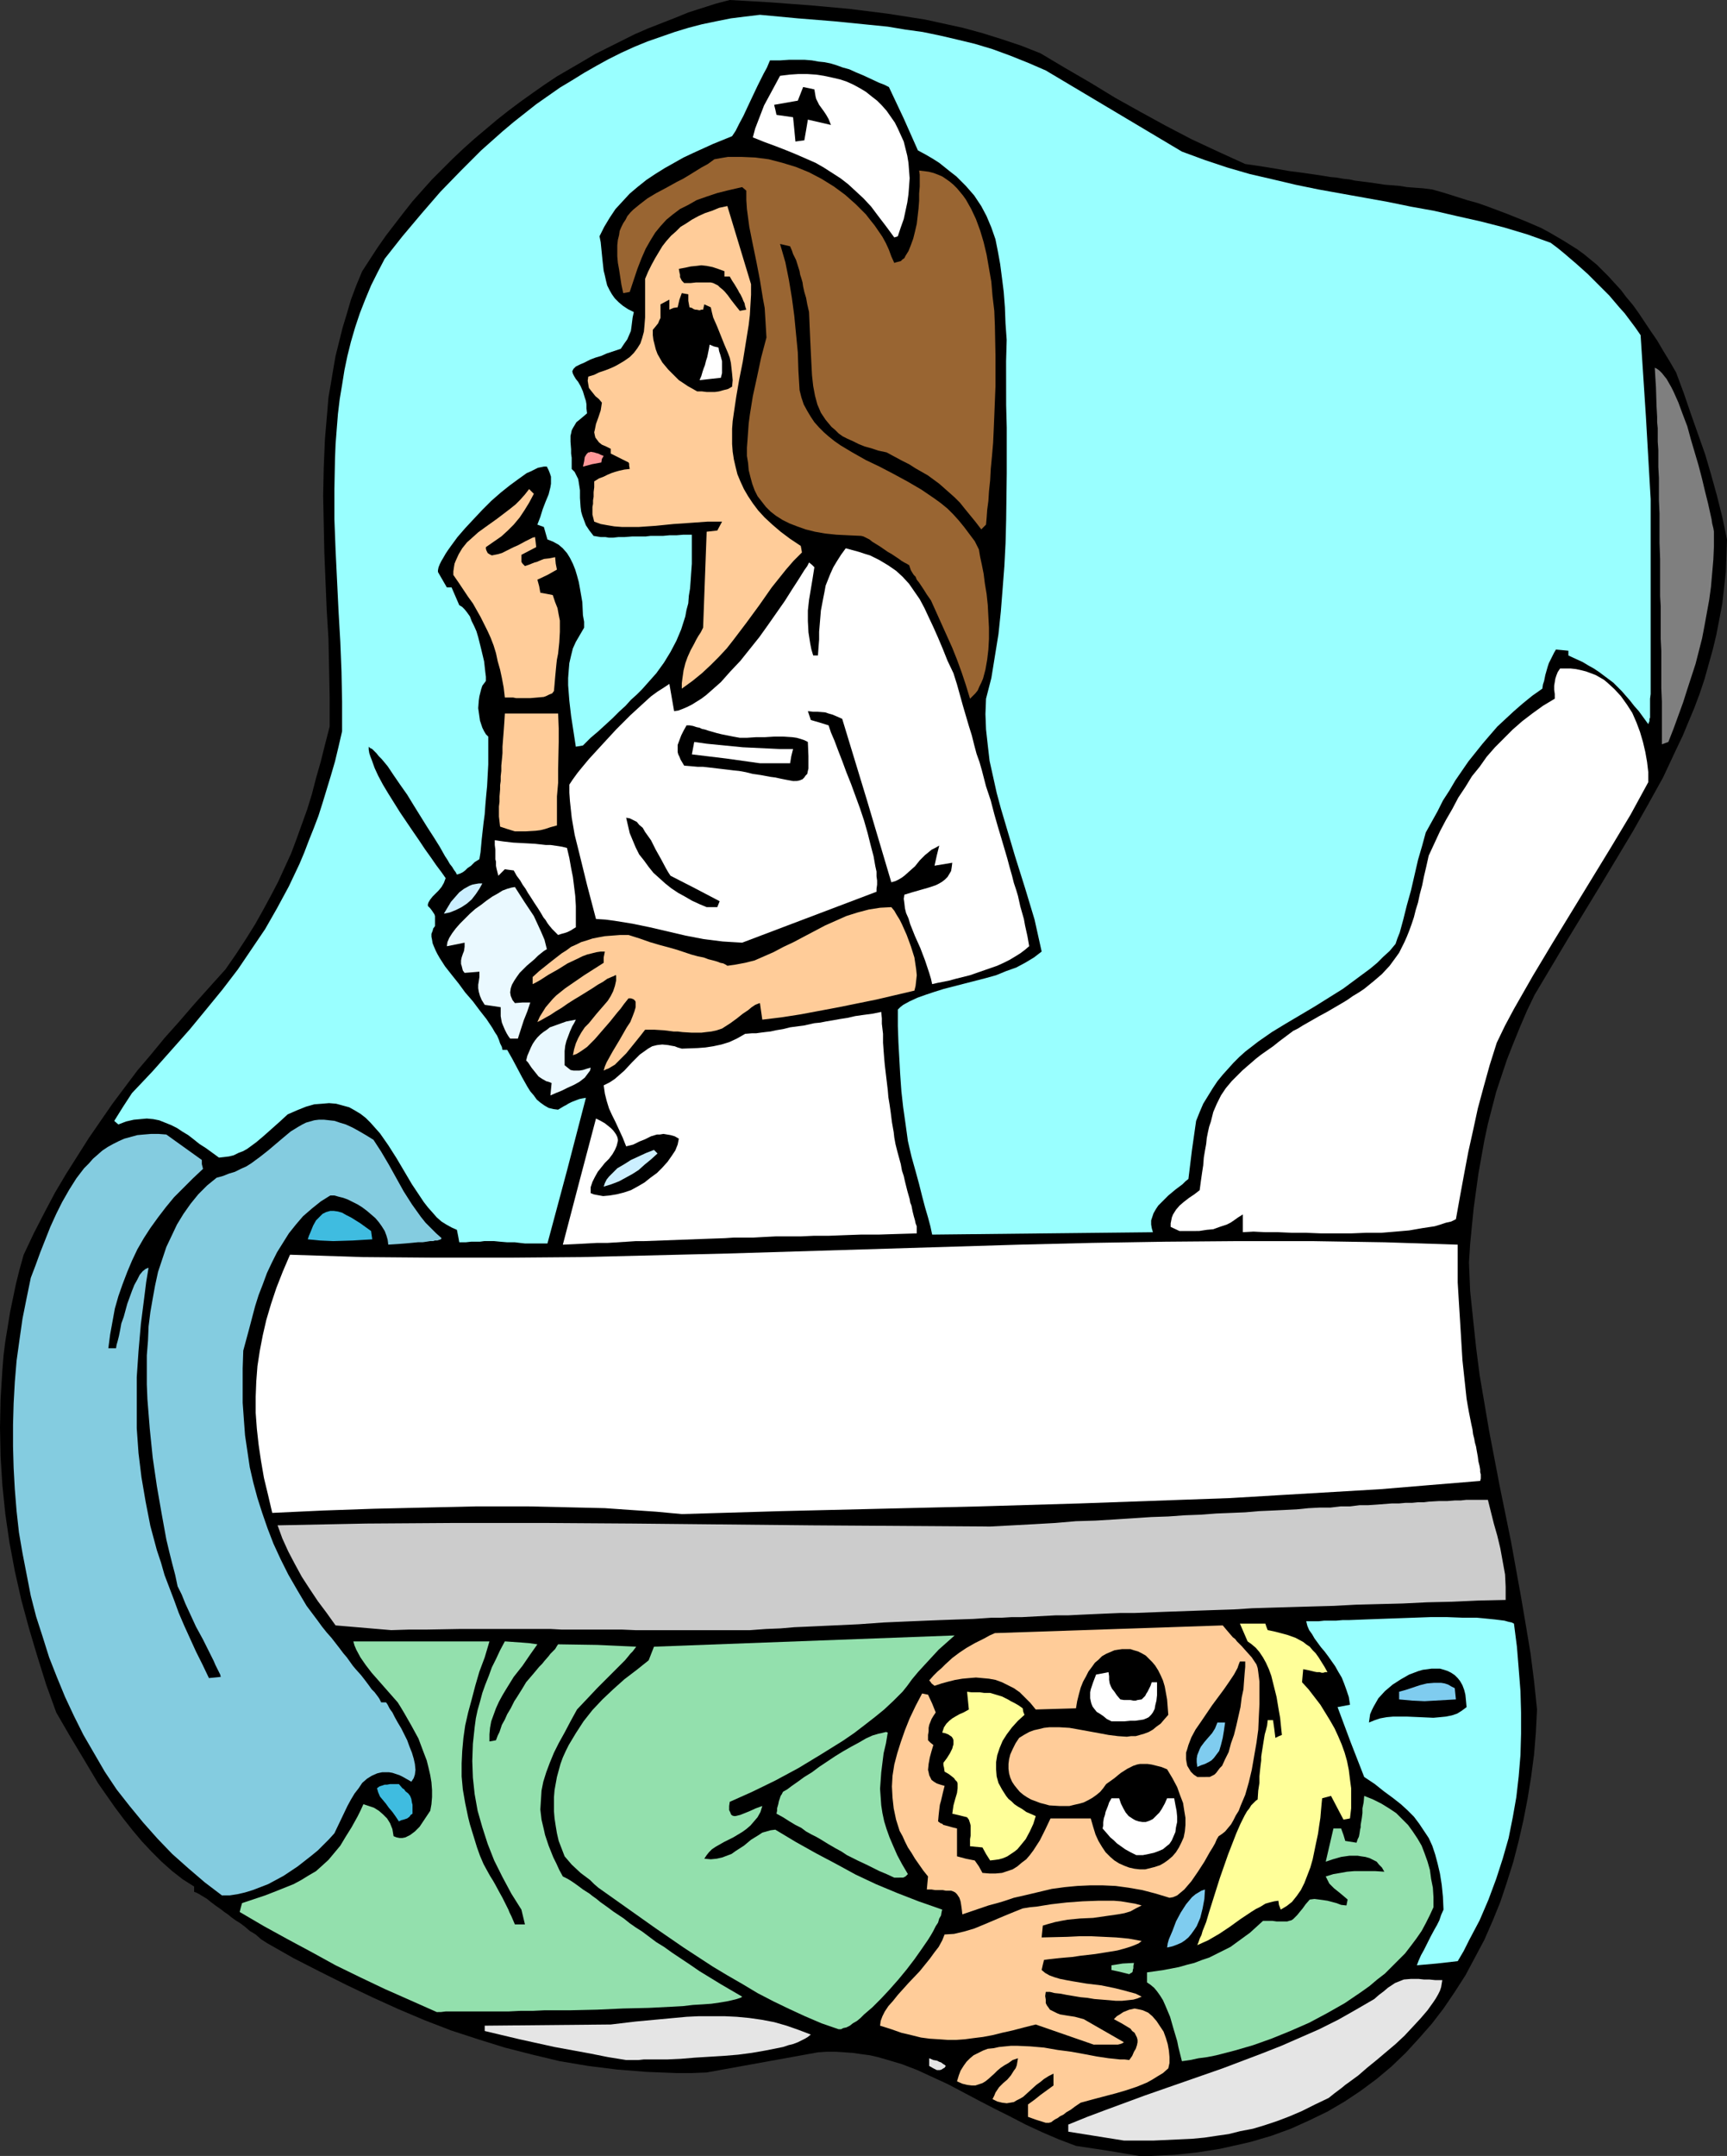
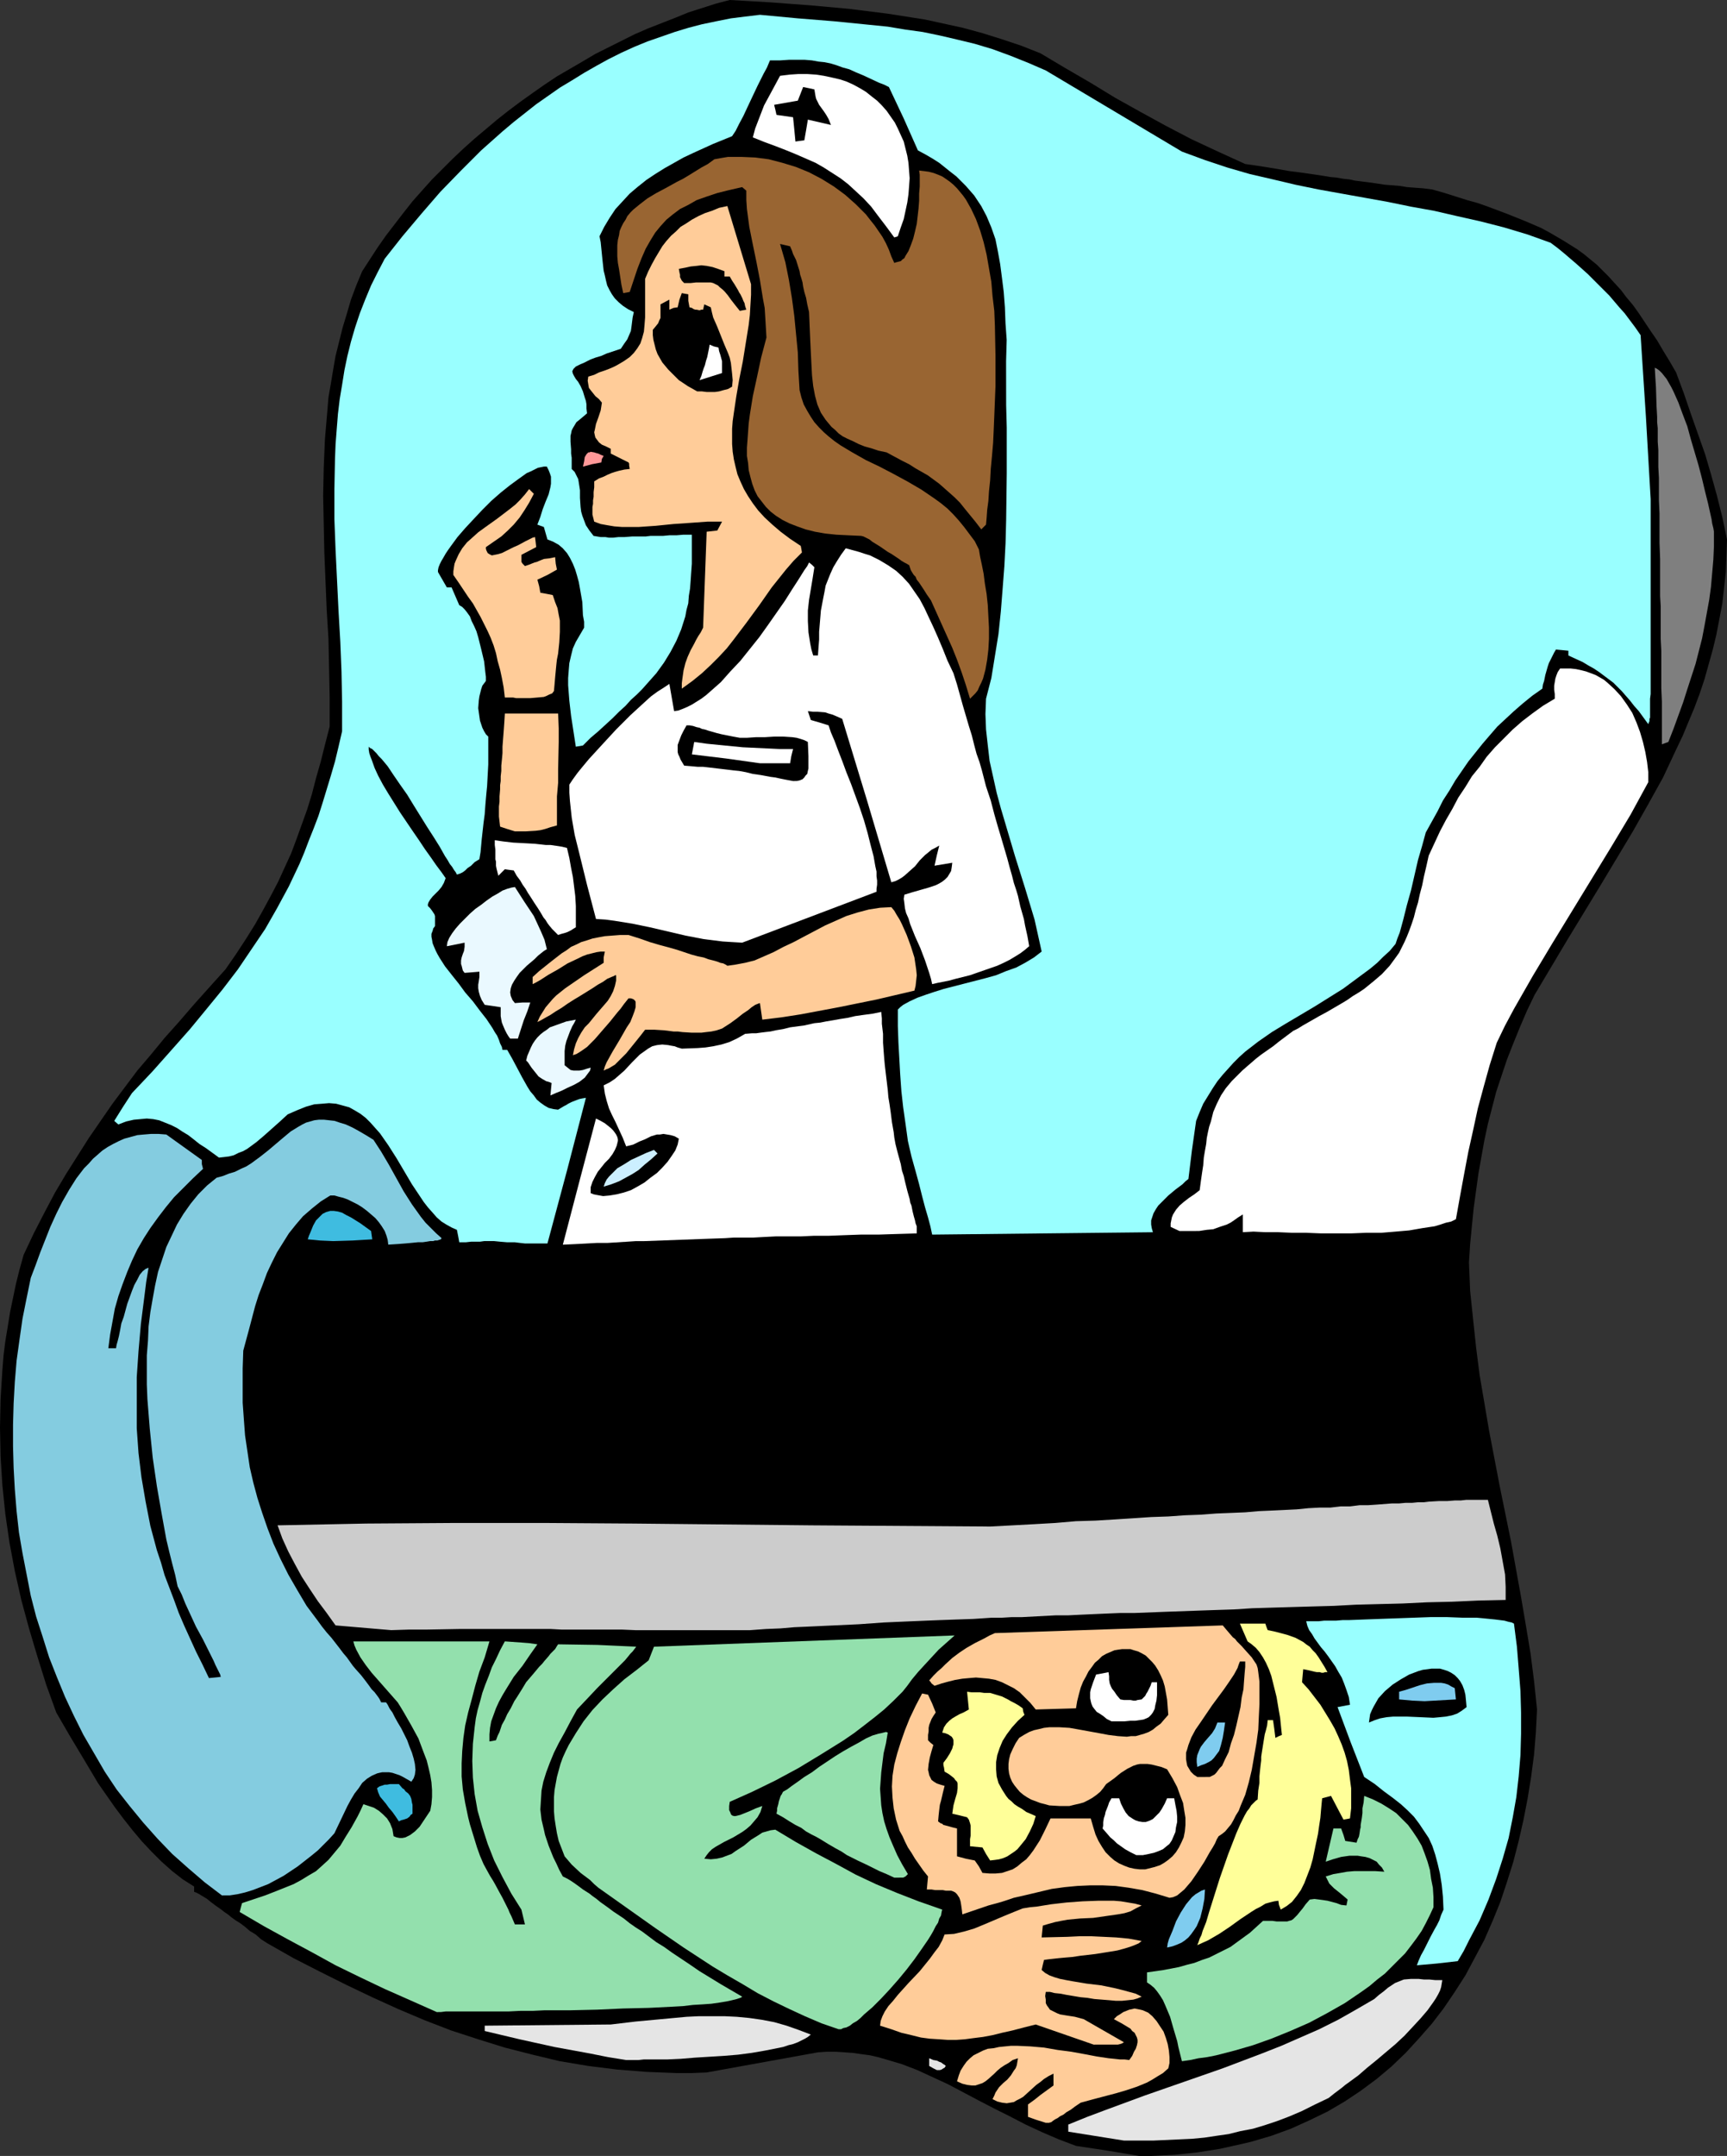
<svg xmlns="http://www.w3.org/2000/svg" xmlns:ns1="http://sodipodi.sourceforge.net/DTD/sodipodi-0.dtd" xmlns:ns2="http://www.inkscape.org/namespaces/inkscape" version="1.0" width="124.737mm" height="155.668mm" id="svg51" ns1:docname="Hiding from Nurse.wmf">
  <rect width="100%" height="100%" fill="#333333" stroke="none" />
  <ns1:namedview id="namedview51" pagecolor="#ffffff" bordercolor="#000000" borderopacity="0.25" ns2:showpageshadow="2" ns2:pageopacity="0.0" ns2:pagecheckerboard="0" ns2:deskcolor="#d1d1d1" ns2:document-units="mm" />
  <defs id="defs1">
    <pattern id="WMFhbasepattern" patternUnits="userSpaceOnUse" width="6" height="6" x="0" y="0" />
  </defs>
  <path style="fill:#000000;fill-opacity:1;fill-rule:evenodd;stroke:none" d="m 311.012,588.353 -8.724,-1.454 -8.563,-1.293 -4.685,-1.778 -4.524,-1.939 -4.524,-2.101 -4.362,-2.262 -4.201,-2.101 -4.362,-2.262 -8.24,-4.363 -4.201,-1.939 -4.201,-1.939 -4.201,-1.616 -4.362,-1.293 -2.262,-0.646 -2.1,-0.485 -2.423,-0.323 -2.262,-0.323 -2.262,-0.162 -2.423,-0.162 h -2.423 l -2.423,0.162 -30.374,5.494 -4.039,0.162 h -4.201 l -4.201,-0.162 -4.039,-0.162 -4.039,-0.323 -4.039,-0.323 -3.878,-0.485 -3.878,-0.485 -3.878,-0.646 -3.878,-0.646 -7.432,-1.778 -7.594,-1.939 -7.27,-2.262 -7.432,-2.424 -7.109,-2.747 -7.27,-3.07 -7.109,-3.232 -7.109,-3.393 -7.109,-3.555 -7.27,-3.717 -7.109,-4.04 -1.777,-1.131 -1.454,-1.293 -1.616,-0.97 -1.293,-1.131 -1.293,-0.97 -1.293,-0.808 -1.131,-0.808 -0.969,-0.808 -0.969,-0.646 -0.808,-0.646 -1.616,-1.131 -1.293,-0.97 -0.969,-0.808 -0.808,-0.485 -0.808,-0.485 -0.485,-0.323 -0.323,-0.162 -0.646,-0.323 -0.485,-0.162 v -1.454 l -3.07,-1.939 -2.908,-2.262 -2.908,-2.585 -2.747,-2.747 -2.585,-2.747 -2.585,-3.07 -2.423,-3.07 -2.423,-3.232 -2.262,-3.232 -2.262,-3.232 -4.039,-6.787 -1.939,-3.232 -1.939,-3.232 -1.777,-3.07 -1.777,-3.07 -2.747,-7.595 -2.423,-7.756 -2.262,-7.595 -2.1,-7.756 L 4.039,428.701 2.585,420.945 1.454,413.188 0.646,405.271 0.162,397.514 0,389.596 l 0.162,-7.918 0.485,-7.756 0.323,-4.04 0.485,-3.878 0.646,-3.878 0.646,-4.04 0.808,-3.878 0.808,-3.878 0.969,-3.878 1.131,-4.04 2.747,-5.817 2.908,-5.656 2.908,-5.494 3.07,-5.171 3.07,-4.848 3.07,-4.848 3.231,-4.686 3.231,-4.686 3.393,-4.525 3.393,-4.525 3.716,-4.363 3.716,-4.525 4.039,-4.525 4.039,-4.686 4.201,-4.686 4.362,-4.848 2.908,-4.201 2.747,-4.201 2.423,-3.878 2.262,-4.04 2.1,-3.878 1.939,-3.717 1.777,-3.878 1.777,-3.878 1.454,-3.878 1.454,-4.04 1.454,-4.04 1.293,-4.201 1.131,-4.363 1.293,-4.525 1.131,-4.525 1.293,-5.009 v -8.08 l -0.162,-7.918 -0.162,-7.918 -0.485,-7.918 -0.646,-15.674 -0.162,-7.756 -0.162,-7.756 0.162,-7.595 0.323,-7.756 0.646,-7.595 0.323,-3.878 0.646,-3.717 0.646,-3.878 0.646,-3.717 0.969,-3.878 0.969,-3.878 1.131,-3.717 1.131,-3.878 1.454,-3.878 1.616,-3.878 2.1,-3.232 2.1,-3.232 2.262,-3.232 4.847,-6.302 2.423,-3.07 2.585,-2.909 2.747,-3.07 2.747,-2.747 2.908,-2.909 2.908,-2.747 3.07,-2.747 3.07,-2.585 3.07,-2.585 3.07,-2.424 3.231,-2.424 3.393,-2.424 3.231,-2.262 3.393,-2.262 6.947,-4.04 3.554,-2.101 3.554,-1.778 3.554,-1.778 3.554,-1.778 3.716,-1.616 3.716,-1.454 3.716,-1.454 3.554,-1.454 7.594,-2.424 L 199.209,0 l 5.655,0.323 5.493,0.323 10.825,0.808 10.663,0.97 5.17,0.646 5.17,0.646 5.17,0.808 5.17,0.808 5.17,1.131 5.17,1.131 5.332,1.454 5.17,1.616 5.332,1.778 5.332,2.101 6.786,4.04 6.947,4.04 6.624,4.04 6.947,3.878 6.786,3.717 7.109,3.717 7.27,3.393 7.432,3.393 3.393,0.485 3.07,0.485 2.908,0.485 2.747,0.485 2.585,0.323 2.262,0.323 2.262,0.323 2.1,0.323 1.939,0.323 1.777,0.162 1.777,0.323 1.616,0.162 1.454,0.323 1.293,0.162 2.585,0.323 2.262,0.323 2.1,0.323 4.039,0.323 1.939,0.323 2.1,0.162 2.262,0.162 2.585,0.323 3.393,0.97 3.07,0.97 3.07,0.97 2.908,0.808 2.747,0.97 2.585,0.97 2.585,0.97 2.423,0.97 2.423,0.97 2.262,0.97 2.262,0.97 2.1,1.131 3.878,2.262 3.878,2.424 1.777,1.293 1.777,1.454 1.777,1.454 1.616,1.616 1.616,1.616 1.616,1.778 1.777,1.939 1.454,1.939 1.777,2.101 1.616,2.262 1.616,2.424 1.616,2.424 1.777,2.585 1.616,2.747 1.777,2.909 1.777,3.07 2.1,5.656 1.939,5.656 1.939,5.494 1.939,5.494 1.616,5.494 1.616,5.817 1.454,5.817 0.646,3.07 0.646,3.07 -0.162,4.525 -0.162,4.363 -0.485,4.363 -0.485,4.363 -0.808,4.201 -0.808,4.201 -0.969,4.04 -1.131,4.04 -1.131,4.04 -1.293,3.878 -1.454,3.878 -1.616,3.878 -1.616,3.878 -1.777,3.717 -3.554,7.595 -4.039,7.272 -4.201,7.433 -4.362,7.272 -4.362,7.272 -4.524,7.433 -4.524,7.433 -4.524,7.595 -4.524,7.595 -2.1,4.363 -1.939,4.525 -1.777,4.363 -1.777,4.525 -1.454,4.363 -1.454,4.363 -1.131,4.363 -1.131,4.363 -0.969,4.525 -0.808,4.525 -0.808,4.525 -0.646,4.686 -0.646,4.686 -0.485,4.848 -0.485,5.009 -0.323,5.009 0.323,7.756 0.808,7.756 0.808,7.595 0.969,7.595 1.293,7.595 1.293,7.595 2.908,15.19 3.07,15.028 2.747,15.19 1.293,7.595 1.293,7.756 0.969,7.595 0.808,7.756 -0.323,6.302 -0.485,5.979 -0.808,6.14 -0.969,5.979 -1.131,5.817 -1.293,5.656 -1.454,5.656 -1.777,5.656 -1.777,5.332 -2.1,5.171 -2.262,5.171 -2.585,4.848 -2.585,4.848 -2.908,4.525 -3.07,4.525 -3.231,4.201 -3.554,4.04 -3.554,3.878 -3.878,3.717 -4.039,3.393 -4.362,3.232 -4.362,2.909 -4.685,2.747 -5.008,2.424 -5.009,2.262 -5.332,1.939 -2.747,0.808 -2.747,0.808 -2.747,0.646 -2.908,0.646 -2.908,0.646 -3.07,0.485 -3.07,0.485 -3.07,0.323 -3.07,0.323 -3.231,0.162 -3.231,0.162 z" id="path1" />
  <path style="fill:#e5e5e5;fill-opacity:1;fill-rule:evenodd;stroke:none" d="m 306.811,584.152 -15.187,-2.424 v -1.939 l 5.17,-2.101 5.17,-1.939 10.502,-3.878 10.663,-3.717 10.663,-3.717 10.663,-4.04 5.332,-2.101 5.17,-2.262 5.17,-2.262 5.17,-2.585 4.847,-2.747 5.008,-2.909 1.293,-1.131 1.293,-0.97 1.131,-0.97 0.969,-0.646 0.969,-0.646 0.808,-0.323 0.808,-0.323 0.808,-0.323 1.939,-0.162 h 0.969 1.131 l 1.454,0.162 h 1.454 l 1.616,0.162 h 1.939 l -0.162,0.97 -0.162,0.97 -0.323,0.97 -0.485,0.97 -0.646,1.131 -0.646,0.97 -1.616,2.262 -1.939,2.262 -2.1,2.262 -2.262,2.424 -2.423,2.262 -5.17,4.363 -2.585,2.101 -2.423,2.101 -2.423,1.778 -1.131,0.808 -0.969,0.808 -1.939,1.454 -0.808,0.646 -0.808,0.646 -3.716,1.778 -3.554,1.778 -3.393,1.454 -3.393,1.293 -3.393,1.131 -3.231,0.97 -3.393,0.646 -3.231,0.808 -3.393,0.485 -3.231,0.485 -3.393,0.323 -3.554,0.162 -3.554,0.162 -3.554,0.162 h -3.878 z" id="path2" />
  <path style="fill:#ffcc99;fill-opacity:1;fill-rule:evenodd;stroke:none" d="m 285.485,579.304 -2.585,-0.808 -2.262,-0.808 v -3.393 l 1.777,-1.293 1.616,-1.293 3.554,-2.585 v -3.232 l -1.293,0.646 -1.293,0.808 -0.969,0.808 -1.131,0.808 -1.777,1.616 -1.777,1.616 -0.808,0.485 -0.969,0.485 -0.808,0.485 -0.969,0.162 -0.969,0.162 -1.293,-0.162 -1.293,-0.323 -1.293,-0.646 0.485,-0.97 0.323,-0.808 0.969,-1.454 1.131,-1.131 1.131,-0.97 0.969,-1.131 0.808,-1.293 0.485,-0.646 0.323,-0.808 0.162,-0.97 0.162,-0.97 -1.454,0.485 -1.131,0.808 -1.131,0.646 -0.969,0.646 -0.969,0.808 -0.808,0.808 -1.616,1.454 -0.808,0.646 -0.808,0.485 -0.969,0.323 -0.969,0.323 h -0.969 l -1.293,-0.162 -1.293,-0.323 -1.454,-0.646 0.485,-1.616 0.485,-1.293 0.808,-1.293 0.808,-1.131 0.969,-0.97 0.969,-0.808 1.293,-0.646 1.293,-0.646 1.293,-0.485 1.616,-0.162 1.454,-0.323 1.616,-0.162 1.616,-0.162 h 1.777 l 3.554,0.162 3.716,0.323 3.716,0.646 3.716,0.485 3.554,0.646 3.393,0.646 3.231,0.485 1.616,0.162 1.454,0.162 h 1.293 l 1.293,0.162 0.808,-1.131 0.485,-1.131 0.485,-0.808 0.323,-0.97 0.162,-0.808 v -0.646 l -0.162,-0.646 -0.323,-0.646 -0.323,-0.646 -0.646,-0.485 -0.485,-0.646 -0.808,-0.485 -1.616,-0.97 -2.1,-1.131 0.808,-0.808 0.808,-0.485 0.969,-0.646 0.808,-0.323 0.808,-0.323 0.808,-0.162 0.646,-0.162 0.808,0.162 0.808,0.162 0.646,0.162 1.454,0.646 1.131,0.97 1.131,1.293 0.969,1.454 0.969,1.454 0.646,1.778 0.485,1.616 0.323,1.778 0.162,1.778 v 1.616 l -0.323,1.454 -1.454,1.293 -1.616,0.97 -1.293,0.808 -1.454,0.808 -2.747,1.131 -2.908,0.97 -2.747,0.808 -3.07,0.808 -3.07,0.808 -1.777,0.485 -1.777,0.485 -1.454,0.97 -1.293,0.97 -1.131,0.646 -0.808,0.646 -0.969,0.485 -0.646,0.485 -0.646,0.323 -0.485,0.323 -0.646,0.485 -0.646,0.162 z" id="path3" />
  <path style="fill:#e5e5e5;fill-opacity:1;fill-rule:evenodd;stroke:none" d="m 255.757,564.923 -0.969,-0.485 -1.131,-0.646 v -2.101 l 1.131,0.485 0.969,0.162 0.646,0.323 0.485,0.162 0.646,0.485 0.323,0.162 0.323,0.323 -0.323,0.485 -0.323,0.162 -0.485,0.323 -0.485,0.162 z" id="path4" />
  <path style="fill:#e5e5e5;fill-opacity:1;fill-rule:evenodd;stroke:none" d="m 170.935,562.176 -5.008,-0.808 -4.847,-0.97 -9.694,-1.778 -9.532,-2.101 -9.532,-2.262 v -1.454 l 34.413,-0.323 6.786,-0.808 6.947,-0.646 6.947,-0.646 3.393,-0.162 h 3.393 3.554 l 3.393,0.162 3.393,0.323 3.393,0.485 3.393,0.646 3.393,0.97 3.231,1.131 3.393,1.293 -0.808,0.646 -0.808,0.485 -0.969,0.485 -0.969,0.485 -1.293,0.485 -1.293,0.323 -1.454,0.485 -1.616,0.323 -3.231,0.646 -3.716,0.646 -3.716,0.485 -3.878,0.323 -7.917,0.485 -3.878,0.323 -3.554,0.162 h -3.393 -1.616 -1.454 l -1.454,0.162 z" id="path5" />
  <path style="fill:#93e0ad;fill-opacity:1;fill-rule:evenodd;stroke:none" d="m 322.645,562.499 -0.323,-1.293 -0.323,-1.293 -0.323,-1.293 -0.323,-1.616 -0.969,-3.232 -0.969,-3.393 -1.293,-3.07 -0.646,-1.454 -0.808,-1.293 -0.808,-1.131 -0.808,-0.97 -0.969,-0.808 -0.969,-0.646 v -2.747 l 4.524,-0.646 4.201,-0.808 2.262,-0.646 1.939,-0.485 2.1,-0.808 1.939,-0.646 1.939,-0.97 1.939,-0.97 1.939,-0.97 1.777,-1.293 1.777,-1.293 1.777,-1.293 1.777,-1.616 1.777,-1.616 h 1.454 1.131 l 1.131,0.162 h 0.808 0.808 0.646 0.646 l 0.485,-0.162 0.646,-0.162 0.485,-0.323 0.485,-0.485 0.646,-0.646 0.646,-0.808 0.808,-0.97 0.808,-1.131 1.131,-1.293 1.293,-0.162 1.293,0.162 2.262,0.323 2.423,0.646 1.293,0.485 1.454,0.162 0.162,-0.808 0.162,-0.808 -1.131,-0.97 -0.969,-0.808 -0.808,-0.646 -0.808,-0.646 -0.646,-0.646 -0.646,-0.646 -0.485,-0.97 -0.485,-0.97 2.1,-0.646 1.939,-0.323 1.777,-0.323 1.939,-0.162 h 1.777 1.939 2.1 l 2.423,0.162 -0.646,-1.131 -0.808,-0.808 -0.646,-0.808 -0.969,-0.485 -0.969,-0.485 -1.131,-0.323 -1.131,-0.162 -0.969,-0.162 h -2.262 l -2.262,0.323 -2.262,0.646 -1.939,0.646 2.1,-9.049 h 2.1 l 0.646,1.778 0.485,1.616 3.07,0.485 0.323,-0.97 0.323,-0.646 0.162,-0.808 0.162,-1.131 0.162,-0.646 v -0.646 l 0.162,-0.97 0.162,-0.97 0.162,-1.293 v -1.293 l 0.323,-1.616 0.162,-1.778 2.423,0.97 2.262,1.131 2.1,1.293 1.939,1.293 1.616,1.616 1.616,1.616 1.293,1.778 1.293,1.939 1.131,1.939 0.808,2.101 0.808,2.262 0.646,2.262 0.323,2.424 0.485,2.424 0.162,2.585 v 2.747 l -0.969,2.101 -1.131,2.262 -1.131,2.101 -1.454,2.101 -1.454,1.939 -1.616,2.101 -1.777,1.778 -1.939,1.939 -1.777,1.778 -2.1,1.616 -2.1,1.778 -2.262,1.616 -4.524,3.07 -4.847,2.747 -4.847,2.585 -5.17,2.262 -5.17,2.101 -5.008,1.778 -5.008,1.454 -5.009,1.293 -2.423,0.485 -2.423,0.323 -2.262,0.485 z" id="path6" />
  <path style="fill:#ffcc99;fill-opacity:1;fill-rule:evenodd;stroke:none" d="m 298.571,557.974 -15.833,-5.494 -3.231,0.808 -3.07,0.808 -2.908,0.646 -2.585,0.646 -2.585,0.485 -2.585,0.323 -2.423,0.323 -2.262,0.162 h -2.423 l -2.262,-0.162 -2.585,-0.162 -2.423,-0.323 -2.585,-0.646 -2.747,-0.646 -2.747,-0.97 -3.07,-0.97 0.162,-1.293 0.485,-1.293 0.646,-1.293 0.969,-1.454 1.293,-1.454 1.293,-1.616 2.908,-3.232 3.07,-3.232 2.747,-3.393 1.293,-1.778 1.131,-1.454 0.969,-1.778 0.646,-1.616 2.585,-0.162 2.747,-0.646 2.747,-0.808 2.747,-1.131 5.332,-2.262 2.747,-1.131 2.423,-0.97 1.939,-0.323 1.777,-0.162 4.039,-0.646 4.201,-0.485 4.362,-0.323 4.362,-0.162 h 2.1 2.1 l 1.939,0.162 1.939,0.323 1.939,0.323 1.777,0.485 -1.616,0.808 -1.454,0.808 -1.616,0.485 -1.777,0.323 -3.393,0.485 -3.393,0.485 -3.554,0.162 -3.393,0.323 -1.777,0.323 -1.616,0.323 -1.777,0.485 -1.616,0.485 -0.162,1.616 -0.162,1.616 6.947,-0.162 3.393,-0.162 h 3.231 l 3.393,0.162 3.393,0.162 3.393,0.323 3.554,0.646 -0.808,0.646 -1.131,0.485 -1.293,0.485 -1.616,0.485 -1.777,0.485 -1.939,0.323 -4.039,0.646 -4.201,0.485 -2.1,0.323 -1.939,0.162 -1.777,0.162 -1.454,0.162 -1.454,0.162 -1.131,0.162 -0.323,1.293 -0.323,1.454 0.969,0.808 1.131,0.646 1.293,0.485 1.616,0.485 1.616,0.323 1.777,0.323 3.878,0.646 4.039,0.485 3.878,0.808 1.939,0.485 1.777,0.485 1.777,0.485 1.616,0.808 -1.131,0.485 -1.131,0.323 -1.454,0.162 -1.616,0.162 h -1.777 l -1.777,-0.162 -4.039,-0.323 -1.939,-0.323 -1.777,-0.162 -3.878,-0.646 -0.808,-0.162 -0.808,-0.162 -1.616,-0.162 -1.293,-0.323 h -1.131 l -0.162,1.131 0.162,0.97 v 0.97 l 0.323,0.646 0.485,0.646 0.323,0.485 0.646,0.323 0.646,0.323 0.646,0.323 0.808,0.323 1.939,0.323 2.1,0.323 2.423,0.646 10.986,6.302 -0.485,0.323 -0.485,0.162 -0.646,0.162 h -0.969 -0.646 z" id="path7" />
  <path style="fill:#93e0ad;fill-opacity:1;fill-rule:evenodd;stroke:none" d="m 228.937,553.773 -4.685,-1.616 -4.524,-1.939 -4.201,-1.939 -4.362,-2.101 -4.362,-2.262 -4.039,-2.424 -4.201,-2.424 -4.039,-2.424 -7.917,-5.171 -7.755,-5.333 -7.755,-5.494 -7.755,-5.494 -1.131,-0.97 -1.131,-1.131 -1.293,-0.97 -1.293,-0.97 -2.423,-2.262 -0.969,-1.131 -0.969,-1.131 -0.808,-2.101 -0.808,-2.101 -0.485,-2.101 -0.323,-1.939 -0.323,-2.101 -0.162,-1.939 v -1.939 -1.939 l 0.162,-1.939 0.323,-1.778 0.323,-1.778 0.485,-1.778 0.485,-1.778 0.646,-1.778 0.808,-1.778 0.808,-1.616 1.939,-3.232 2.1,-3.232 2.423,-3.07 2.747,-2.909 2.908,-2.747 3.07,-2.747 3.393,-2.585 3.231,-2.585 1.454,-3.717 82.075,-3.07 -4.362,3.878 -1.939,2.101 -1.939,2.101 -1.777,1.939 -1.616,1.939 -1.293,1.778 -1.293,1.616 -2.423,2.424 -2.585,2.424 -2.585,2.101 -2.908,2.262 -2.747,2.101 -3.07,2.101 -5.978,3.717 -6.139,3.717 -6.301,3.393 -6.301,3.07 -6.139,2.747 -0.162,1.131 v 1.131 l 0.323,0.646 0.162,0.485 0.323,0.323 0.485,0.162 h 0.485 l 0.646,-0.162 0.646,-0.162 0.808,-0.323 1.616,-0.646 1.777,-0.808 1.777,-0.646 -0.485,1.616 -0.808,1.454 -0.969,1.131 -0.969,1.131 -1.131,0.97 -1.131,0.808 -2.423,1.454 -2.585,1.293 -2.262,1.293 -0.969,0.646 -0.808,0.808 -0.646,0.808 -0.646,0.97 1.777,0.162 1.616,-0.162 1.454,-0.323 1.293,-0.485 1.293,-0.485 1.131,-0.808 2.262,-1.454 1.939,-1.616 2.1,-1.293 0.969,-0.646 1.131,-0.323 1.131,-0.323 1.293,-0.162 5.655,3.393 5.493,3.07 5.493,2.909 5.332,2.909 5.493,2.585 5.816,2.424 5.816,2.262 3.231,1.131 3.231,1.131 -0.162,0.646 -0.162,0.97 -0.485,0.808 -0.323,1.131 -0.646,0.97 -0.646,1.293 -0.646,1.131 -0.808,1.293 -1.777,2.585 -1.939,2.747 -2.1,2.747 -2.262,2.747 -2.423,2.747 -2.262,2.424 -2.423,2.424 -2.262,1.939 -0.969,0.97 -0.969,0.808 -1.131,0.646 -0.808,0.646 -0.969,0.485 -0.808,0.162 -0.646,0.323 z" id="path8" />
  <path style="fill:#93e0ad;fill-opacity:1;fill-rule:evenodd;stroke:none" d="m 119.235,549.087 -7.27,-3.232 -6.947,-3.07 -6.786,-3.232 -6.624,-3.232 -6.463,-3.555 -6.624,-3.555 -6.463,-3.555 -6.624,-3.878 0.323,-1.293 0.323,-1.131 3.393,-1.131 2.908,-0.97 2.908,-1.131 2.423,-0.97 2.423,-0.97 2.1,-1.131 2.1,-1.293 1.939,-1.131 1.616,-1.454 1.777,-1.616 1.616,-1.939 1.616,-1.939 1.454,-2.424 1.616,-2.585 1.616,-2.909 0.808,-1.616 0.808,-1.778 1.454,0.485 1.454,0.485 1.293,0.808 1.131,0.97 1.131,1.131 0.808,1.293 0.646,1.616 0.323,1.939 0.808,0.323 0.808,0.162 h 0.808 l 0.808,-0.162 0.646,-0.323 0.646,-0.323 0.646,-0.485 0.646,-0.485 1.293,-1.293 0.969,-1.454 0.969,-1.454 0.969,-1.454 0.323,-1.778 0.162,-1.939 v -1.939 l -0.162,-2.101 -0.323,-1.939 -0.485,-2.101 -0.485,-1.939 -0.808,-2.101 -1.454,-3.878 -1.939,-3.555 -1.939,-3.393 -0.969,-1.616 -0.808,-1.293 -3.554,-4.04 -3.554,-4.04 -1.616,-2.101 -1.454,-2.101 -1.131,-2.101 -0.485,-1.131 -0.323,-1.131 h 37.16 l -1.293,4.363 -1.454,3.878 -1.131,3.878 -0.969,3.717 -0.969,3.555 -0.808,3.555 -0.485,3.393 -0.323,3.555 -0.162,3.393 v 3.555 l 0.323,3.555 0.646,3.717 0.808,3.878 0.485,1.939 0.646,2.101 0.646,2.101 0.646,2.101 0.808,2.262 0.969,2.262 0.969,1.778 0.808,1.454 0.808,1.293 0.646,1.131 1.131,2.101 0.808,1.454 1.616,3.232 0.323,0.808 0.485,0.97 0.485,1.131 0.485,1.131 h 2.747 l -0.969,-4.04 -2.747,-4.363 -2.423,-4.525 -2.262,-4.525 -1.777,-4.525 -1.454,-4.525 -1.293,-4.525 -0.808,-4.525 -0.485,-4.525 -0.162,-4.525 0.162,-4.686 0.485,-4.525 0.323,-2.424 0.485,-2.262 0.646,-2.262 0.646,-2.424 0.808,-2.262 0.969,-2.424 0.808,-2.262 1.131,-2.262 1.131,-2.424 1.293,-2.424 4.524,0.323 2.1,0.162 2.262,0.323 -1.939,2.747 -2.1,3.07 -2.423,3.07 -2.1,3.393 -0.969,1.616 -0.969,1.778 -0.808,1.778 -0.646,1.778 -0.646,1.778 -0.323,1.778 -0.162,1.778 v 1.939 l 0.969,-0.162 0.808,-0.162 0.485,-1.293 0.485,-0.97 0.323,-0.97 0.323,-0.97 0.808,-1.454 0.646,-1.454 0.969,-1.616 0.485,-0.97 0.485,-0.97 0.646,-0.97 0.808,-1.293 0.808,-1.293 0.969,-1.616 0.969,-1.131 0.969,-1.131 0.808,-0.97 0.808,-0.97 0.808,-0.808 0.646,-0.808 1.131,-1.293 0.485,-0.646 0.485,-0.485 0.808,-0.808 0.485,-0.808 0.323,-0.485 10.663,0.162 10.663,0.485 -0.485,0.646 -0.485,0.646 -0.646,0.646 -0.646,0.808 -0.808,0.97 -0.808,0.808 -0.969,0.97 -0.969,0.97 -1.131,1.131 -1.131,1.131 -1.293,1.293 -1.293,1.293 -2.585,2.747 -2.908,3.07 -1.777,3.232 -1.616,3.07 -1.616,2.909 -1.293,2.585 -1.131,2.747 -0.969,2.585 -0.808,2.585 -0.485,2.424 -0.162,2.585 -0.162,2.585 0.323,2.747 0.646,2.747 0.323,1.454 0.485,1.454 0.485,1.454 0.646,1.616 0.646,1.616 0.808,1.616 0.808,1.778 0.969,1.778 0.646,0.323 0.646,0.323 0.808,0.485 0.969,0.646 1.131,0.808 1.293,0.97 1.777,1.131 0.808,0.646 1.131,0.808 0.969,0.808 1.131,0.808 1.131,0.808 1.293,0.97 1.454,0.97 1.454,0.97 1.616,1.293 1.616,1.131 1.777,1.131 1.939,1.454 1.939,1.454 2.1,1.293 2.262,1.616 2.423,1.616 2.423,1.616 2.585,1.778 5.816,3.555 5.816,3.393 -0.162,0.162 -0.323,0.162 -0.969,0.323 -1.293,0.323 -1.454,0.323 -1.939,0.323 -2.262,0.323 -2.262,0.162 -2.747,0.162 -2.747,0.323 -2.908,0.162 -3.231,0.162 -3.231,0.162 -6.947,0.162 -7.109,0.323 -7.109,0.162 h -7.109 l -3.393,0.162 h -3.393 l -3.231,0.162 h -3.07 -2.908 -5.17 -2.262 -3.716 l -1.293,0.162 z" id="path9" />
-   <path style="fill:#93e0ad;fill-opacity:1;fill-rule:evenodd;stroke:none" d="m 308.265,538.745 -2.585,-0.646 -2.262,-0.485 v -1.293 l 3.07,-0.485 3.07,-0.162 -0.162,0.808 v 0.646 l -0.162,0.485 v 0.323 l -0.162,0.323 -0.323,0.162 z" id="path10" />
  <path style="fill:#99ffff;fill-opacity:1;fill-rule:evenodd;stroke:none" d="m 386.786,536.321 0.485,-1.293 0.646,-1.454 0.808,-1.454 0.808,-1.616 0.969,-1.939 1.131,-2.101 0.646,-1.131 0.646,-1.293 0.485,-1.454 0.646,-1.454 -0.162,-3.555 -0.323,-3.232 -0.485,-3.07 -0.646,-2.747 -0.646,-2.424 -0.808,-2.424 -0.969,-2.101 -1.293,-1.939 -1.293,-1.939 -1.454,-1.939 -1.777,-1.778 -1.777,-1.616 -2.262,-1.778 -2.423,-1.778 -2.423,-1.939 -2.908,-1.939 -3.716,-9.534 -3.554,-9.534 3.393,-0.646 -0.323,-2.101 -0.646,-1.939 -0.646,-1.778 -0.646,-1.616 -0.969,-1.616 -0.808,-1.454 -1.939,-2.747 -0.969,-1.293 -0.969,-1.131 -1.777,-2.424 -0.646,-1.131 -0.808,-1.131 -0.485,-1.131 -0.323,-1.293 h 0.969 1.131 1.293 l 1.454,-0.162 h 1.616 1.616 l 1.939,-0.162 h 1.777 l 4.201,-0.162 4.362,-0.162 9.048,-0.323 4.524,-0.162 h 4.524 l 4.201,0.162 h 1.939 1.939 l 1.777,0.162 1.616,0.162 1.616,0.162 1.293,0.162 1.293,0.162 1.131,0.323 0.808,0.162 0.646,0.323 0.808,6.302 0.485,5.979 0.485,6.14 0.162,5.817 v 5.817 l -0.162,5.817 -0.485,5.817 -0.646,5.656 -0.969,5.494 -1.131,5.656 -1.616,5.656 -1.777,5.494 -2.1,5.656 -2.423,5.656 -2.908,5.494 -1.454,2.909 -1.616,2.747 -5.655,0.646 z" id="path11" />
  <path style="fill:#7fccef;fill-opacity:1;fill-rule:evenodd;stroke:none" d="m 318.605,531.473 0.162,-1.131 0.323,-1.131 0.969,-2.262 0.969,-2.585 1.293,-2.424 1.454,-2.262 0.808,-0.97 0.808,-0.97 0.969,-0.808 0.808,-0.485 0.808,-0.485 0.969,-0.323 -0.162,2.585 -0.485,2.585 -0.646,2.585 -0.485,1.131 -0.485,1.131 -0.646,0.97 -0.808,1.131 -0.808,0.97 -0.969,0.808 -0.969,0.646 -1.131,0.485 -1.293,0.485 z" id="path12" />
  <path style="fill:#ffff99;fill-opacity:1;fill-rule:evenodd;stroke:none" d="m 326.845,530.827 0.323,-0.808 0.323,-0.97 0.485,-0.97 0.323,-1.131 0.969,-2.424 0.808,-2.747 0.969,-3.07 0.969,-3.07 0.969,-3.07 1.131,-3.232 1.131,-3.232 1.131,-2.909 1.131,-2.909 1.131,-2.585 1.131,-2.262 0.646,-1.131 0.646,-0.808 0.485,-0.808 0.646,-0.646 0.646,-0.646 0.485,-0.323 0.162,-2.424 0.323,-2.101 v -1.778 l 0.162,-1.616 0.162,-1.454 0.162,-1.293 v -0.97 l 0.162,-1.131 0.646,-4.04 0.162,-0.97 0.323,-1.131 0.323,-1.293 0.162,-1.454 h 1.454 l 0.323,2.262 0.323,2.585 0.969,-0.485 0.808,-0.323 -0.162,-1.454 -0.162,-1.616 -0.162,-1.616 -0.323,-1.778 -0.646,-3.878 -0.969,-3.878 -0.485,-1.939 -0.646,-1.778 -0.808,-1.778 -0.808,-1.454 -0.969,-1.454 -0.969,-1.131 -1.131,-0.97 -1.131,-0.808 -2.1,-4.848 h 6.947 l 0.323,0.97 0.323,0.808 1.616,0.323 1.293,0.323 2.423,0.646 2.262,0.808 2.1,1.131 0.808,0.646 0.969,0.646 0.808,0.97 0.808,0.808 0.808,1.131 0.808,1.293 0.808,1.293 0.808,1.454 h -0.646 l -0.485,0.162 h -0.485 l -0.485,-0.162 h -0.808 l -0.808,-0.162 -0.646,-0.162 -0.646,-0.162 -0.808,-0.162 -0.808,-0.162 -0.162,1.778 -0.162,1.778 1.777,1.939 1.616,2.101 1.616,2.101 1.293,2.101 1.293,2.101 1.293,2.262 0.969,2.101 0.969,2.262 0.808,2.262 0.646,2.262 0.485,2.424 0.323,2.585 0.323,2.424 v 2.747 2.747 l -0.323,2.747 -0.808,0.162 -0.969,0.162 -3.393,-6.464 -2.423,0.646 -0.162,1.616 -0.162,1.778 -0.162,1.939 -0.323,2.101 -0.323,2.262 -0.485,2.262 -0.969,4.686 -0.646,2.262 -0.808,2.101 -0.808,2.101 -0.969,1.939 -1.131,1.616 -1.293,1.616 -1.454,1.131 -0.808,0.485 -0.808,0.485 -0.485,-1.293 -0.162,-1.131 -1.131,0.162 -1.293,0.323 -1.131,0.323 -1.293,0.808 -1.293,0.646 -1.293,0.808 -2.908,1.939 -2.908,2.101 -2.908,1.939 -3.07,1.778 -1.454,0.646 z" id="path13" />
  <path style="fill:#ffcc99;fill-opacity:1;fill-rule:evenodd;stroke:none" d="m 262.704,522.424 -0.162,-1.454 -0.162,-1.131 -0.162,-0.97 -0.323,-0.97 -0.323,-0.485 -0.323,-0.485 -0.485,-0.485 -0.646,-0.323 -0.485,-0.162 h -0.646 -0.808 l -0.808,-0.162 h -0.969 -1.131 l -0.969,-0.162 h -1.293 l 0.162,-1.778 0.162,-1.778 -1.293,-1.616 -1.131,-1.616 -1.131,-1.616 -0.969,-1.616 -0.969,-1.454 -0.808,-1.616 -0.646,-1.454 -0.808,-1.454 -0.969,-3.07 -0.646,-3.07 -0.323,-2.909 -0.162,-3.07 0.162,-2.909 0.485,-3.07 0.808,-3.07 0.969,-3.07 1.131,-3.232 1.293,-3.232 1.616,-3.393 1.777,-3.393 0.808,0.162 0.808,0.162 1.131,2.424 0.969,2.424 -0.646,0.97 -0.485,0.808 -0.323,0.808 -0.323,0.808 -0.162,0.808 v 0.97 l -0.162,0.97 v 1.454 l 0.646,0.646 0.808,0.646 -0.485,1.616 -0.485,1.778 -0.323,1.778 -0.162,1.616 0.162,0.646 0.162,0.808 0.323,0.646 0.323,0.646 0.646,0.485 0.808,0.485 0.969,0.323 1.131,0.323 -0.485,1.939 -0.485,2.101 -0.323,1.131 -0.162,1.293 -0.162,1.454 -0.162,1.778 0.646,0.485 0.485,0.162 0.323,0.323 0.646,0.162 0.646,0.162 1.131,0.323 0.646,0.162 0.646,0.162 v 7.595 l 2.423,0.646 2.423,0.485 1.131,1.616 0.969,1.778 1.939,0.162 h 1.616 l 1.777,-0.162 1.454,-0.485 1.454,-0.485 1.293,-0.808 1.131,-0.97 1.293,-0.97 0.969,-1.131 0.969,-1.293 1.777,-2.747 1.454,-2.909 1.454,-3.07 h 10.986 l 0.646,2.262 0.646,2.101 0.808,1.778 0.969,1.616 0.969,1.454 1.293,1.293 1.131,0.97 1.293,0.808 1.454,0.646 1.293,0.485 1.454,0.323 1.454,0.162 h 1.454 l 1.293,-0.323 1.293,-0.323 1.454,-0.485 1.131,-0.646 1.131,-0.808 1.131,-0.97 0.969,-1.131 0.808,-1.293 0.646,-1.293 0.646,-1.454 0.323,-1.616 0.162,-1.778 v -1.939 l -0.323,-1.939 -0.323,-2.101 -0.808,-2.101 -0.808,-2.262 -1.293,-2.424 -1.454,-2.424 -1.616,-0.646 -1.293,-0.323 -1.293,-0.323 -1.131,-0.162 h -1.131 -0.969 l -0.808,0.162 -0.969,0.323 -1.616,0.808 -1.777,1.131 -0.808,0.646 -0.969,0.808 -1.131,0.808 -1.131,0.808 -0.808,1.131 -0.808,0.97 -0.969,0.808 -1.131,0.808 -1.131,0.646 -1.293,0.646 -1.131,0.323 -1.454,0.323 -1.293,0.323 h -1.293 -1.454 l -2.747,-0.162 -1.131,-0.323 -1.293,-0.323 -1.293,-0.485 -1.293,-0.485 -1.131,-0.646 -0.969,-0.646 -0.969,-0.808 -0.808,-0.97 -0.646,-0.808 -0.646,-0.97 -0.485,-1.131 -0.323,-1.131 -0.162,-1.293 v -1.293 l 0.162,-1.293 0.323,-1.293 0.646,-1.454 0.808,-1.616 0.969,-1.454 1.293,-0.808 1.454,-0.808 1.293,-0.485 1.454,-0.323 1.293,-0.323 1.454,-0.162 h 2.747 l 2.747,0.162 2.747,0.485 5.332,0.97 2.585,0.485 2.585,0.323 2.423,0.162 1.131,-0.162 h 1.293 l 1.131,-0.323 1.131,-0.323 1.293,-0.485 1.131,-0.646 0.969,-0.808 1.131,-0.808 0.969,-1.131 1.131,-1.293 -0.162,-2.101 -0.162,-2.101 -0.323,-1.778 -0.323,-1.778 -0.485,-1.616 -0.646,-1.454 -0.646,-1.293 -0.808,-1.293 -0.808,-0.97 -0.969,-0.97 -0.808,-0.808 -1.131,-0.646 -0.969,-0.485 -1.131,-0.323 -0.969,-0.323 h -1.131 -1.131 l -1.131,0.162 -0.969,0.162 -1.131,0.485 -1.131,0.485 -1.131,0.646 -0.969,0.97 -0.969,0.808 -0.808,1.131 -0.969,1.293 -0.646,1.293 -0.808,1.454 -0.646,1.616 -0.485,1.778 -0.485,1.939 -0.323,1.939 -10.986,0.323 -1.454,-1.778 -1.454,-1.454 -1.454,-1.454 -1.616,-1.131 -1.616,-0.808 -1.616,-0.808 -1.777,-0.646 -1.777,-0.323 -1.777,-0.162 -1.777,-0.162 -1.939,0.162 -1.777,0.162 -1.939,0.323 -1.939,0.485 -1.777,0.485 -1.939,0.646 -0.808,-0.646 -0.323,-0.485 -0.323,-0.323 1.131,-1.293 1.131,-1.131 1.131,-0.97 0.969,-0.97 1.939,-1.778 1.939,-1.454 1.939,-1.293 2.262,-1.293 1.293,-0.646 1.293,-0.646 1.454,-0.808 1.454,-0.646 62.202,-2.101 0.808,0.97 0.969,1.131 0.969,1.131 0.646,0.485 0.485,0.646 1.293,1.293 1.293,1.454 1.454,1.616 1.293,1.939 0.323,0.97 0.162,1.131 0.162,1.293 0.162,1.293 v 1.293 1.616 3.232 l -0.162,3.232 -0.162,3.717 -0.485,3.555 -0.646,3.717 -0.646,3.717 -0.808,3.393 -0.969,3.393 -1.293,3.07 -0.485,1.293 -0.808,1.293 -0.646,1.293 -0.646,1.131 -0.808,0.97 -0.808,0.97 -0.808,0.646 -0.969,0.646 -0.485,0.808 -0.485,1.131 -0.646,1.131 -0.808,1.293 -1.454,2.585 -1.777,2.747 -1.777,2.585 -0.969,1.131 -0.969,1.131 -0.969,0.808 -0.969,0.808 -1.131,0.485 -0.969,0.162 -3.716,-1.131 -3.716,-0.97 -3.716,-0.646 -3.554,-0.485 -3.554,-0.162 h -3.393 l -3.554,0.162 -3.393,0.323 -3.554,0.485 -3.393,0.808 -3.393,0.808 -3.554,0.808 -3.393,1.131 -3.554,0.97 z" id="path14" />
  <path style="fill:#84cce0;fill-opacity:1;fill-rule:evenodd;stroke:none" d="m 60.587,517.253 -4.685,-3.555 -4.524,-3.878 -4.362,-3.878 -4.039,-4.201 -3.878,-4.363 -3.716,-4.525 -3.554,-4.525 -3.231,-4.848 -2.908,-5.009 -2.908,-5.009 -2.585,-5.171 -2.423,-5.171 -2.262,-5.494 -2.1,-5.333 -1.777,-5.656 -1.777,-5.494 -1.454,-5.656 -1.131,-5.817 -1.131,-5.817 -0.969,-5.656 -0.646,-5.817 -0.485,-5.979 -0.323,-5.817 -0.162,-5.817 v -5.979 l 0.162,-5.817 0.323,-5.817 0.485,-5.817 0.808,-5.817 0.808,-5.656 1.131,-5.656 1.131,-5.494 1.293,-3.393 1.293,-3.555 2.747,-6.948 1.616,-3.555 1.616,-3.232 1.939,-3.393 1.939,-3.07 2.1,-2.747 1.293,-1.293 1.131,-1.293 1.293,-1.131 1.293,-1.131 1.454,-0.97 1.454,-0.808 1.616,-0.808 1.454,-0.646 1.777,-0.485 1.777,-0.485 1.777,-0.162 1.939,-0.162 h 2.1 l 2.1,0.162 9.694,6.948 v 1.131 l 0.323,1.293 -2.747,2.585 -2.585,2.585 -2.585,2.585 -2.262,2.747 -2.1,2.747 -2.1,2.909 -1.777,2.747 -1.777,3.07 -1.454,3.07 -1.293,3.07 -1.293,3.393 -1.131,3.232 -0.969,3.393 -0.646,3.555 -0.646,3.555 -0.485,3.717 h 2.1 l 0.162,-0.97 0.323,-1.131 0.323,-1.293 0.323,-1.616 0.323,-1.778 0.646,-1.778 0.969,-3.555 0.646,-1.778 0.646,-1.778 0.646,-1.616 0.808,-1.454 0.646,-1.293 0.808,-0.97 0.808,-0.646 0.808,-0.323 -0.646,3.878 -0.485,3.878 -0.969,7.595 -0.646,7.433 -0.485,7.11 v 6.948 6.948 l 0.485,6.787 0.808,6.625 1.131,6.625 1.293,6.625 1.777,6.625 1.131,3.393 0.969,3.393 1.293,3.393 1.293,3.393 1.293,3.555 1.454,3.393 1.616,3.555 1.616,3.555 1.777,3.555 1.777,3.717 3.231,-0.323 -0.162,-0.646 -0.323,-0.646 -0.485,-0.97 -0.485,-0.97 -0.485,-1.131 -0.646,-1.293 -0.646,-1.293 -0.808,-1.616 -0.808,-1.616 -0.969,-1.778 -0.969,-1.778 -0.969,-2.101 -0.969,-2.101 -0.969,-2.101 -0.969,-2.424 -1.131,-2.262 -0.646,-3.07 -0.808,-3.07 -0.808,-3.232 -0.808,-3.393 -0.646,-3.555 -0.646,-3.555 -0.646,-3.717 -0.646,-3.717 -1.131,-7.756 -0.808,-7.918 -0.646,-8.08 -0.162,-4.04 v -4.04 -3.878 l 0.323,-4.04 0.162,-3.878 0.485,-3.878 0.646,-3.717 0.646,-3.555 0.808,-3.717 1.131,-3.393 1.131,-3.393 1.454,-3.07 1.454,-3.07 1.777,-2.909 1.939,-2.747 2.1,-2.585 2.423,-2.424 2.585,-2.101 1.777,-0.485 1.616,-0.646 1.616,-0.485 1.616,-0.808 1.454,-0.646 1.293,-0.808 2.423,-1.778 2.262,-1.778 2.1,-1.778 2.1,-1.778 1.939,-1.616 2.1,-1.293 1.131,-0.646 0.969,-0.485 1.131,-0.323 1.131,-0.323 1.293,-0.162 h 1.293 l 1.454,0.162 1.454,0.162 1.454,0.485 1.616,0.485 1.777,0.808 1.777,0.97 1.939,1.131 2.1,1.293 2.1,3.232 2.1,3.555 4.039,7.272 2.262,3.555 2.423,3.393 1.293,1.616 1.454,1.454 1.454,1.454 1.454,1.293 -0.162,0.323 -0.485,0.162 -0.485,0.162 h -0.646 l -0.485,0.162 h -0.808 l -0.969,0.162 -1.131,0.162 h -1.293 l -1.616,0.162 -1.777,0.162 -2.1,0.162 -2.585,0.162 -0.162,-1.293 -0.323,-1.131 -0.485,-1.293 -0.808,-1.293 -0.808,-1.131 -0.969,-1.131 -1.131,-0.97 -1.131,-0.97 -1.293,-0.97 -1.293,-0.808 -1.293,-0.646 -1.293,-0.646 -1.293,-0.485 -1.293,-0.323 -1.131,-0.323 h -1.131 l -2.585,1.616 -2.423,1.939 -2.423,2.101 -1.939,2.262 -1.939,2.424 -1.616,2.585 -1.616,2.585 -1.454,2.909 -1.293,2.747 -1.131,3.07 -1.131,2.909 -0.969,3.07 -1.616,6.14 -1.616,5.979 -0.162,4.848 v 4.848 4.525 l 0.323,4.525 0.323,4.363 0.646,4.363 0.646,4.363 0.969,4.201 1.131,4.201 1.293,4.04 1.454,4.201 1.616,4.201 1.939,4.201 2.1,4.201 2.423,4.201 2.585,4.363 1.454,1.939 1.454,1.939 1.293,1.778 1.293,1.616 1.293,1.454 1.131,1.454 1.131,1.454 0.969,1.293 0.969,1.131 0.808,1.131 0.808,1.131 0.808,0.97 1.454,1.616 1.131,1.454 0.969,1.293 0.808,1.131 0.808,0.808 0.485,0.646 0.485,0.646 0.323,0.485 0.485,0.97 h 1.293 l 0.162,0.162 0.323,0.485 0.485,0.97 0.323,0.485 0.485,0.646 0.646,1.293 0.808,1.454 0.969,1.616 1.616,3.232 0.646,1.778 0.646,1.616 0.485,1.616 0.323,1.454 0.162,1.616 -0.162,1.293 -0.323,0.97 -0.323,0.485 -0.323,0.485 -1.131,-0.646 -1.131,-0.646 -0.969,-0.485 -0.969,-0.323 -0.969,-0.323 -0.969,-0.162 h -0.808 -0.969 l -0.808,0.162 -0.646,0.162 -1.454,0.646 -1.293,0.808 -1.293,1.131 -0.969,1.454 -1.131,1.454 -0.969,1.616 -0.969,1.778 -1.777,3.717 -1.777,3.717 -1.454,1.616 -1.454,1.454 -1.616,1.616 -1.777,1.454 -3.716,2.909 -1.939,1.293 -1.939,1.293 -2.1,1.131 -2.1,1.131 -2.1,0.808 -2.1,0.808 -2.1,0.646 -2.1,0.485 -2.1,0.323 z" id="path15" />
  <path style="fill:#93e0ad;fill-opacity:1;fill-rule:evenodd;stroke:none" d="m 244.124,512.405 -2.1,-0.97 -1.939,-0.808 -1.616,-0.808 -1.616,-0.808 -2.747,-1.293 -2.908,-1.454 -1.454,-0.97 -1.777,-0.97 -1.939,-1.131 -2.1,-1.293 -1.131,-0.646 -1.293,-0.646 -1.454,-0.808 -1.293,-0.97 -1.616,-0.808 -1.616,-0.97 -1.777,-1.131 -1.777,-0.97 0.162,-0.808 v -0.646 l 0.323,-1.131 0.162,-0.808 0.162,-0.485 0.323,-0.97 0.323,-0.485 0.323,-0.646 1.131,-0.646 1.293,-0.97 1.616,-1.131 1.777,-1.293 2.1,-1.293 1.939,-1.454 4.362,-2.909 2.1,-1.293 2.262,-1.293 2.1,-1.131 1.939,-1.131 1.777,-0.808 1.616,-0.485 0.808,-0.162 0.646,-0.162 0.646,-0.162 0.485,0.162 -0.485,2.909 -0.646,2.747 -0.323,2.585 -0.323,2.585 -0.162,2.262 -0.162,2.262 0.162,2.262 0.162,2.262 0.323,2.101 0.485,2.262 0.646,2.101 0.808,2.262 0.969,2.262 1.131,2.585 1.293,2.424 1.616,2.747 -0.323,0.323 -0.323,0.323 -0.646,0.323 h -0.323 -0.646 z" id="path16" />
  <path style="fill:#ffff99;fill-opacity:1;fill-rule:evenodd;stroke:none" d="m 270.298,507.719 -1.131,-1.778 -0.969,-1.778 -3.393,-0.323 v -1.131 -0.808 l 0.162,-0.97 v -0.646 -0.646 -0.646 -0.808 l -0.162,-0.646 -0.162,-0.485 -0.162,-0.485 -0.485,-0.646 -1.939,-0.485 -2.1,-0.485 0.162,-1.131 0.162,-1.131 0.485,-1.778 0.485,-1.616 0.162,-1.293 v -0.646 -0.646 l -0.162,-0.485 -0.485,-0.485 -0.323,-0.485 -0.808,-0.646 -0.646,-0.485 -1.131,-0.646 -0.162,-1.131 -0.162,-0.646 v -0.646 l 0.969,-1.293 0.808,-1.293 0.646,-1.293 0.162,-0.646 0.162,-0.485 v -0.485 -0.646 l -0.162,-0.485 -0.323,-0.485 -0.485,-0.323 -0.485,-0.323 -0.808,-0.323 -0.808,-0.162 0.485,-1.454 0.646,-0.97 0.808,-0.808 0.808,-0.646 0.808,-0.485 1.131,-0.646 1.131,-0.485 1.454,-0.808 -0.485,-4.848 1.293,0.162 h 1.293 0.969 l 1.131,0.162 h 1.616 l 1.616,0.485 1.616,0.485 1.616,0.808 0.808,0.485 0.969,0.485 1.131,0.646 1.131,0.808 0.162,0.97 0.323,0.808 -1.777,1.616 -1.616,1.778 -1.454,1.939 -1.131,1.778 -0.808,1.939 -0.646,1.939 -0.323,1.939 v 1.939 l 0.162,1.939 0.485,1.778 0.969,1.778 1.131,1.778 0.646,0.808 0.808,0.646 0.808,0.808 0.969,0.646 1.131,0.646 1.131,0.808 1.131,0.485 1.454,0.646 -0.646,2.101 -0.969,2.101 -1.131,2.101 -1.454,1.778 -0.808,0.97 -0.808,0.646 -0.969,0.646 -0.969,0.646 -1.131,0.485 -1.131,0.323 -1.131,0.162 z" id="path17" />
  <path style="fill:#ffffff;fill-opacity:1;fill-rule:evenodd;stroke:none" d="m 310.204,506.265 -1.616,-0.808 -1.454,-0.808 -1.131,-0.808 -1.131,-0.808 -0.808,-0.808 -0.969,-0.808 -0.969,-1.131 -1.131,-1.293 0.162,-0.808 v -0.808 l 0.162,-1.131 0.323,-0.97 0.162,-0.808 0.646,-1.616 0.323,-0.97 0.646,-1.131 h 2.1 l 0.485,1.454 0.646,1.293 0.646,1.131 0.808,0.97 0.969,0.646 0.808,0.485 0.969,0.323 0.969,0.162 h 0.969 l 0.969,-0.323 0.969,-0.485 0.808,-0.808 0.969,-0.97 0.646,-0.97 0.808,-1.454 0.646,-1.454 h 1.939 l 0.323,1.778 0.323,1.616 0.162,1.616 v 1.454 l -0.323,1.454 -0.162,1.293 -0.485,1.131 -0.485,1.131 -0.646,0.97 -0.808,0.646 -0.969,0.808 -1.131,0.485 -1.293,0.485 -1.454,0.323 -1.616,0.323 z" id="path18" />
  <path style="fill:#3fbce0;fill-opacity:1;fill-rule:evenodd;stroke:none" d="m 108.895,497.054 -0.969,-1.454 -0.808,-1.131 -0.969,-1.131 -0.808,-1.131 -0.808,-0.97 -0.808,-0.97 -0.485,-1.131 -0.323,-1.131 0.646,-0.485 0.485,-0.162 0.969,-0.323 h 0.646 l 0.808,-0.162 h 2.423 l 0.969,1.131 0.485,0.323 0.323,0.485 0.808,0.646 0.485,0.646 0.323,0.808 0.162,0.97 0.162,0.646 v 0.646 0.808 0.97 l -0.485,0.323 -0.323,0.485 -0.646,0.485 -0.485,0.162 -0.485,0.162 -0.646,0.162 z" id="path19" />
  <path style="fill:#000000;fill-opacity:1;fill-rule:evenodd;stroke:none" d="m 326.845,484.935 -0.969,-0.646 -0.808,-0.808 -0.485,-0.808 -0.485,-0.808 -0.162,-0.808 -0.162,-0.97 v -0.97 -0.808 l 0.323,-0.97 0.323,-1.131 0.808,-2.101 1.131,-2.101 1.454,-2.101 3.07,-4.525 3.231,-4.363 1.454,-2.101 1.293,-1.939 0.969,-1.778 0.323,-0.97 0.323,-0.808 h 1.454 v 1.454 l -0.162,1.778 -0.162,2.101 -0.162,2.262 -0.485,2.262 -0.323,2.585 -1.131,5.009 -0.646,2.585 -0.808,2.262 -0.646,2.424 -0.969,1.939 -0.808,1.778 -0.646,0.646 -0.485,0.646 -0.485,0.646 -0.485,0.485 -0.646,0.323 -0.646,0.323 z" id="path20" />
  <path style="fill:#7fccef;fill-opacity:1;fill-rule:evenodd;stroke:none" d="m 326.845,482.188 -0.162,-1.293 v -0.97 l 0.162,-0.97 0.323,-0.808 0.323,-0.808 0.323,-0.646 0.969,-1.293 0.969,-1.131 1.131,-1.293 0.808,-1.293 0.323,-0.808 0.323,-0.808 h 2.1 l -0.323,2.262 -0.323,1.939 -0.485,1.939 -0.485,1.616 -0.485,0.646 -0.485,0.646 -0.485,0.646 -0.646,0.646 -0.808,0.485 -0.969,0.485 -0.969,0.323 z" id="path21" />
  <path style="fill:#ffffff;fill-opacity:1;fill-rule:evenodd;stroke:none" d="m 303.418,469.745 -1.293,-0.646 -0.969,-0.808 -0.969,-0.646 -0.808,-0.485 -0.646,-0.808 -0.485,-0.646 -0.323,-0.808 -0.162,-0.646 -0.162,-0.808 v -0.808 -0.808 l 0.162,-0.808 0.323,-0.97 0.323,-0.97 0.808,-2.101 1.777,-0.323 1.616,-0.323 0.162,1.131 v 0.97 l 0.162,0.97 0.323,0.808 0.323,0.646 0.646,0.808 0.646,0.97 0.969,1.131 0.969,0.162 h 0.969 0.808 l 0.808,0.162 h 0.646 l 0.485,-0.162 1.131,-0.162 0.323,-0.323 0.323,-0.323 0.323,-0.323 0.323,-0.646 0.323,-0.485 0.323,-0.646 0.485,-0.97 0.323,-0.97 h 1.454 v 3.555 l -0.162,1.454 -0.323,1.293 -0.162,0.97 -0.485,0.97 -0.485,0.646 -0.646,0.646 -0.646,0.323 -0.808,0.323 -1.131,0.162 -1.131,0.162 h -1.293 l -1.616,0.162 z" id="path22" />
  <path style="fill:#000000;fill-opacity:1;fill-rule:evenodd;stroke:none" d="m 373.699,470.069 0.162,-1.131 0.162,-1.131 0.485,-1.131 0.485,-0.97 0.646,-1.131 0.646,-1.131 1.777,-1.939 2.1,-1.778 2.262,-1.454 2.262,-1.293 2.585,-0.97 1.131,-0.323 1.293,-0.162 1.131,-0.162 h 1.131 1.131 l 1.131,0.323 0.969,0.323 0.969,0.485 0.969,0.646 0.808,0.808 0.646,0.808 0.646,1.131 0.485,1.293 0.323,1.293 0.162,1.616 0.162,1.778 -1.293,0.97 -1.293,0.808 -1.454,0.485 -1.616,0.323 -1.616,0.162 -1.777,0.162 -3.554,-0.162 -3.716,-0.162 h -3.716 l -1.777,0.162 -1.777,0.323 -1.454,0.485 z" id="path23" />
  <path style="fill:#7fccef;fill-opacity:1;fill-rule:evenodd;stroke:none" d="m 388.886,464.251 -3.393,-0.162 -1.777,-0.162 -1.777,-0.162 v -2.101 l 1.777,-0.485 1.939,-0.646 1.939,-0.646 1.939,-0.485 1.939,-0.162 h 0.969 0.969 l 0.969,0.162 0.969,0.323 0.808,0.485 0.969,0.485 0.323,3.07 z" id="path24" />
  <path style="fill:#cccccc;fill-opacity:1;fill-rule:evenodd;stroke:none" d="m 106.794,444.86 -15.187,-1.293 -2.423,-3.393 -2.423,-3.232 -2.262,-3.393 -2.1,-3.232 -1.939,-3.555 -1.777,-3.393 -1.616,-3.555 -1.293,-3.555 24.235,-0.485 24.235,-0.162 h 24.396 l 24.235,0.162 48.631,0.485 24.396,0.162 24.396,0.162 6.139,-0.323 5.978,-0.323 5.655,-0.323 5.655,-0.485 5.332,-0.162 5.332,-0.323 5.009,-0.323 4.847,-0.323 4.685,-0.162 4.524,-0.323 4.362,-0.162 4.201,-0.323 4.039,-0.162 3.878,-0.162 3.716,-0.323 3.716,-0.162 3.393,-0.162 3.231,-0.162 3.231,-0.323 3.07,-0.162 h 2.908 l 2.747,-0.323 h 2.585 l 2.585,-0.323 h 2.262 l 2.423,-0.162 2.1,-0.162 2.1,-0.162 h 1.939 l 1.777,-0.162 h 1.777 l 1.616,-0.162 h 1.616 l 1.293,-0.162 2.747,-0.162 h 2.262 l 2.1,-0.162 h 1.616 l 1.454,-0.162 h 1.293 0.969 2.585 0.646 0.485 l 0.808,3.232 0.808,3.232 0.969,3.393 0.808,3.393 0.646,3.555 0.646,3.555 0.162,3.393 v 1.778 1.778 l -7.432,0.162 -7.109,0.323 -6.947,0.162 -6.624,0.323 -6.463,0.162 -6.301,0.162 -5.978,0.323 -5.816,0.162 -5.655,0.162 -5.493,0.162 -5.332,0.162 -5.008,0.323 -5.008,0.162 -4.685,0.162 -4.524,0.162 -4.524,0.162 -4.201,0.162 -4.201,0.162 h -3.878 l -3.878,0.162 -3.716,0.162 -3.554,0.162 -3.231,0.162 h -3.393 l -3.07,0.162 -3.07,0.162 -3.07,0.162 h -2.747 l -2.747,0.162 h -2.747 l -4.847,0.323 -4.685,0.162 -4.524,0.162 -4.039,0.162 -3.878,0.162 -3.716,0.162 -3.716,0.162 -6.786,0.485 -6.947,0.323 -6.947,0.323 -3.716,0.162 -3.716,0.323 -4.039,0.162 -4.362,0.323 h -18.903 -4.362 -7.917 l -3.716,-0.162 h -6.947 -3.231 -6.301 l -2.908,-0.162 h -5.493 -5.17 -14.379 l -9.048,0.162 h -4.685 z" id="path25" />
-   <path style="fill:#ffffff;fill-opacity:1;fill-rule:evenodd;stroke:none" d="m 186.122,413.188 -6.947,-0.646 -7.109,-0.485 -6.947,-0.485 -6.947,-0.162 -14.056,-0.323 h -14.056 l -14.056,0.323 -13.895,0.323 -13.895,0.485 -13.895,0.646 -1.131,-4.848 -1.131,-4.686 -0.808,-4.686 -0.646,-4.363 -0.485,-4.363 -0.323,-4.363 v -4.363 l 0.162,-4.201 0.323,-4.201 0.646,-4.201 0.808,-4.201 0.969,-4.201 1.293,-4.363 1.454,-4.363 1.777,-4.525 1.939,-4.525 19.872,0.646 19.711,0.162 H 138.784 l 19.872,-0.162 19.872,-0.485 19.872,-0.485 79.813,-2.424 20.034,-0.485 19.872,-0.323 20.034,-0.162 h 19.872 l 20.034,0.323 19.872,0.646 v 5.171 5.171 l 0.323,5.333 0.323,5.171 0.646,10.665 1.131,10.503 0.323,1.939 0.323,1.778 0.323,1.616 0.323,1.616 0.323,1.454 0.162,1.293 0.323,1.293 0.162,0.97 0.323,1.131 0.162,0.97 0.323,1.778 0.162,1.293 0.323,1.293 0.162,0.97 v 0.646 l 0.162,0.646 v 1.131 l -0.162,0.646 -13.733,1.131 -13.571,1.131 -13.733,0.808 -13.733,0.808 -13.571,0.808 -13.733,0.485 -27.143,0.97 -27.304,0.808 -27.143,0.646 -27.143,0.646 z" id="path26" />
  <path style="fill:#99ffff;fill-opacity:1;fill-rule:evenodd;stroke:none" d="m 143.308,339.341 -1.454,-0.162 -1.293,-0.162 h -1.131 -0.969 l -1.939,-0.162 -1.616,-0.162 h -2.747 l -1.131,0.162 h -1.131 -1.293 l -1.454,0.162 h -1.777 l -0.323,-1.778 -0.323,-1.616 -1.454,-0.646 -1.454,-0.808 -1.293,-0.808 -1.293,-1.131 -1.131,-1.293 -1.293,-1.454 -1.131,-1.454 -0.969,-1.454 -2.262,-3.393 -2.1,-3.555 -2.1,-3.555 -2.262,-3.555 -1.131,-1.616 -1.131,-1.616 -1.293,-1.454 -1.293,-1.454 -1.293,-1.293 -1.454,-1.131 -1.616,-0.97 -1.454,-0.808 -1.777,-0.485 -1.777,-0.485 -1.939,-0.162 -1.939,0.162 -2.1,0.162 -2.262,0.646 -2.423,0.97 -2.585,1.131 -2.1,1.939 -4.362,3.878 -2.1,1.778 -2.423,1.778 -1.131,0.646 -1.293,0.485 -1.293,0.646 -1.293,0.323 -1.293,0.162 -1.454,0.162 -1.777,-1.293 -1.777,-1.293 -1.777,-1.131 -1.616,-1.293 -1.454,-1.131 -1.616,-0.97 -1.454,-0.97 -1.616,-0.808 -1.616,-0.646 -1.616,-0.646 -1.616,-0.323 -1.777,-0.162 -1.777,0.162 -1.777,0.162 -2.1,0.485 -2.1,0.808 -1.131,-0.97 2.423,-3.878 2.423,-3.717 2.908,-3.07 2.747,-2.909 2.585,-2.909 2.585,-2.909 5.009,-5.656 4.524,-5.494 4.362,-5.333 4.201,-5.494 3.716,-5.494 3.716,-5.494 3.231,-5.656 3.231,-5.979 2.908,-6.14 1.293,-3.07 1.293,-3.393 1.293,-3.232 1.293,-3.393 1.131,-3.555 1.131,-3.717 1.131,-3.717 1.131,-3.878 0.969,-4.04 0.969,-4.201 v -8.08 l -0.162,-8.241 -0.323,-8.08 -0.485,-8.403 -0.808,-16.644 -0.323,-8.403 v -8.241 l 0.162,-8.241 0.162,-4.04 0.323,-4.201 0.323,-4.04 0.485,-4.04 0.646,-3.878 0.646,-4.04 0.808,-3.878 0.969,-3.878 1.131,-3.878 1.293,-3.878 1.454,-3.717 1.616,-3.878 1.777,-3.555 1.939,-3.717 4.847,-6.14 5.17,-6.14 5.17,-5.979 5.493,-5.656 5.655,-5.656 5.816,-5.171 3.07,-2.585 3.07,-2.424 3.07,-2.424 3.231,-2.262 3.231,-2.262 3.231,-1.939 3.393,-2.101 3.393,-1.939 3.231,-1.778 3.554,-1.778 3.554,-1.616 3.554,-1.454 3.716,-1.293 3.716,-1.293 3.716,-1.131 3.716,-0.97 3.878,-0.808 4.039,-0.808 3.878,-0.485 4.039,-0.485 5.17,0.485 5.17,0.485 10.017,0.808 9.694,0.97 4.847,0.485 4.847,0.808 4.685,0.646 4.685,0.97 4.847,1.131 4.685,1.131 4.847,1.454 4.847,1.778 4.847,1.939 4.847,2.101 37.16,22.138 6.139,2.262 6.301,2.101 6.139,1.778 6.301,1.454 6.139,1.454 6.301,1.293 12.602,2.262 6.301,1.131 6.301,1.293 6.301,1.131 6.301,1.454 6.463,1.454 6.301,1.616 6.463,1.939 6.301,2.262 1.939,1.454 1.777,1.454 3.393,2.909 3.07,2.747 2.908,2.909 2.908,2.909 2.747,3.232 1.454,1.616 1.454,1.939 1.454,1.939 1.454,2.101 1.454,22.3 1.293,22.461 v 43.468 2.424 7.272 l -0.162,1.293 v 2.262 0.97 0.646 0.646 0.646 l -0.162,0.323 v 0.646 l -0.162,0.323 -0.162,0.485 -1.293,-1.778 -1.293,-1.778 -1.293,-1.454 -1.131,-1.454 -1.131,-1.293 -1.131,-1.293 -2.262,-2.262 -2.585,-1.939 -1.293,-0.97 -1.454,-0.97 -1.454,-0.808 -1.616,-0.97 -1.777,-0.808 -2.1,-0.97 v -1.293 l -1.616,-0.162 -1.777,-0.162 -0.485,0.808 -0.323,0.646 -0.646,1.293 -0.485,0.97 -0.323,0.97 -0.323,1.131 -0.323,1.131 -0.162,0.808 -0.162,0.808 -0.323,0.97 -0.162,1.131 -2.747,1.939 -2.585,2.101 -2.423,2.101 -2.262,2.101 -2.262,2.101 -2.1,2.424 -1.939,2.262 -1.939,2.424 -1.939,2.424 -1.777,2.585 -1.777,2.585 -1.616,2.747 -1.777,2.747 -1.454,2.909 -1.616,2.909 -1.616,2.909 -0.485,1.778 -0.485,1.778 -1.131,3.878 -0.969,4.201 -0.969,4.201 -1.131,4.04 -0.969,3.878 -0.485,1.778 -0.485,1.778 -0.646,1.616 -0.485,1.454 -1.616,1.939 -1.777,1.616 -1.616,1.616 -1.939,1.616 -3.716,2.747 -3.716,2.747 -3.878,2.424 -3.878,2.424 -7.917,4.686 -3.716,2.262 -3.716,2.585 -3.554,2.747 -1.616,1.454 -1.616,1.616 -1.454,1.616 -1.454,1.616 -1.454,1.778 -1.293,1.939 -1.293,2.101 -1.293,2.101 -0.969,2.262 -0.969,2.424 -1.131,7.918 -0.969,7.918 -0.808,0.646 -0.808,0.808 -1.939,1.454 -1.939,1.616 -1.777,1.778 -0.969,0.97 -0.646,0.97 -0.646,1.131 -0.323,0.97 -0.323,0.97 v 1.131 l 0.162,0.97 0.323,1.131 -30.213,0.323 -30.051,0.323 -0.485,-2.262 -0.646,-2.424 -0.808,-2.747 -0.808,-3.07 -0.808,-3.232 -0.969,-3.555 -1.131,-4.04 -0.969,-4.201 -0.646,-4.686 -0.646,-4.525 -0.485,-4.363 -0.323,-4.525 -0.485,-8.726 -0.162,-4.525 v -4.525 l 0.646,-0.646 0.808,-0.646 1.777,-0.97 2.1,-0.97 2.262,-0.808 2.423,-0.808 2.585,-0.808 5.655,-1.454 5.655,-1.454 2.908,-0.808 2.747,-1.131 2.747,-0.97 2.423,-1.293 2.423,-1.454 2.1,-1.616 -0.969,-4.363 -0.969,-4.363 -2.585,-8.564 -2.747,-8.726 -2.585,-8.726 -1.293,-4.363 -1.131,-4.201 -0.969,-4.363 -0.969,-4.363 -0.485,-4.201 -0.485,-4.363 -0.162,-4.201 0.162,-4.201 1.454,-5.656 0.969,-5.979 0.969,-5.979 0.646,-6.14 0.485,-6.14 0.485,-6.302 0.323,-6.302 0.162,-6.302 0.162,-12.604 v -12.604 l -0.162,-6.14 V 98.571 l 0.162,-5.817 -0.323,-4.525 -0.162,-4.363 -0.323,-4.201 -0.485,-3.878 -0.485,-3.717 -0.646,-3.555 -0.646,-3.232 -1.131,-3.232 -1.293,-3.07 -1.454,-2.747 -0.969,-1.454 -0.969,-1.454 -1.131,-1.293 -1.131,-1.293 -1.293,-1.293 -1.293,-1.293 -1.454,-1.131 -1.616,-1.293 -1.616,-1.293 -1.777,-1.131 -1.939,-1.131 -2.1,-1.131 -3.878,-8.726 -4.039,-8.564 -1.293,-0.646 -1.293,-0.485 -2.423,-1.131 -2.1,-0.97 -1.939,-0.808 -1.777,-0.808 -1.777,-0.485 -1.777,-0.646 -1.616,-0.485 -1.616,-0.323 -1.616,-0.162 -1.777,-0.323 -1.939,-0.162 h -4.362 l -2.423,0.162 h -2.747 l -0.808,1.939 -0.969,1.778 -0.808,1.616 -0.808,1.616 -1.454,3.07 -1.293,2.747 -1.131,2.424 -1.131,2.101 -0.969,1.939 -0.969,1.454 -5.17,2.101 -5.332,2.424 -2.747,1.293 -2.585,1.454 -2.585,1.454 -2.585,1.616 -2.423,1.616 -2.423,1.939 -2.1,1.778 -1.939,2.101 -1.939,2.101 -1.616,2.424 -1.454,2.424 -1.293,2.585 0.323,1.616 0.162,1.616 0.323,3.232 0.323,2.909 0.323,1.293 0.323,1.454 0.323,1.293 0.646,1.293 0.646,1.131 0.808,1.131 0.969,0.97 1.131,0.97 1.454,0.97 1.616,0.808 -0.323,1.454 -0.162,1.293 -0.162,1.293 -0.162,1.131 -0.485,1.131 -0.485,1.131 -0.808,1.131 -0.969,1.454 -1.939,0.646 -1.939,0.646 -1.454,0.646 -1.616,0.485 -1.293,0.485 -0.969,0.485 -0.969,0.485 -0.808,0.323 -0.646,0.323 -0.646,0.323 -0.323,0.323 -0.323,0.323 -0.162,0.323 -0.162,0.323 0.162,0.646 0.323,0.646 0.485,0.808 0.646,0.808 0.646,1.131 0.646,1.454 0.485,1.616 0.323,0.97 0.162,0.97 v 1.131 l 0.162,1.293 -1.131,0.97 -0.969,0.808 -0.808,0.646 -0.485,0.808 -0.485,0.808 -0.323,0.646 -0.162,0.808 -0.162,0.646 v 1.616 l 0.162,2.101 v 1.131 l 0.162,1.131 v 1.454 1.616 l 0.808,0.808 0.485,0.97 0.485,0.97 0.162,0.97 0.323,2.101 v 2.101 l 0.162,2.424 0.162,1.293 0.323,1.131 0.485,1.293 0.485,1.293 0.969,1.454 1.131,1.454 1.939,0.323 h 0.646 0.646 l 0.969,0.162 h 1.131 l 1.454,-0.162 h 1.616 l 2.1,-0.162 h 1.131 1.131 1.454 l 1.293,-0.162 h 1.616 1.777 l 1.777,-0.162 h 1.939 l 1.939,-0.162 h 2.262 v 2.747 2.585 2.585 l -0.162,2.262 -0.162,2.424 -0.162,2.101 -0.323,1.939 -0.162,2.101 -0.485,1.778 -0.323,1.778 -1.131,3.555 -1.293,3.07 -1.616,3.07 -1.777,2.909 -2.1,2.909 -2.585,2.909 -1.293,1.454 -1.454,1.454 -1.616,1.454 -1.454,1.616 -1.777,1.616 -1.777,1.778 -1.939,1.778 -1.939,1.778 -2.1,1.778 -2.1,2.101 -1.939,0.323 -1.293,-8.403 -0.485,-4.201 -0.323,-4.201 v -1.939 l 0.162,-2.101 0.162,-1.939 0.485,-2.101 0.485,-1.939 0.808,-1.778 1.131,-1.939 1.131,-1.939 v -1.616 l -0.323,-1.778 -0.162,-3.555 -0.646,-3.717 -0.323,-1.778 -0.485,-1.778 -0.485,-1.616 -0.646,-1.616 -0.808,-1.616 -0.808,-1.293 -1.131,-1.293 -1.131,-0.97 -1.454,-0.808 -1.616,-0.646 -0.969,-3.393 -1.777,-0.646 0.808,-2.101 0.646,-2.101 0.808,-2.101 0.808,-1.939 0.485,-1.939 0.162,-0.97 v -0.97 -0.97 l -0.323,-0.97 -0.323,-0.808 -0.485,-0.97 h -0.808 l -0.808,0.162 -0.808,0.162 -0.969,0.485 -0.969,0.485 -1.131,0.485 -1.131,0.808 -1.131,0.808 -2.423,1.778 -2.423,1.939 -2.585,2.262 -2.423,2.424 -2.423,2.585 -2.262,2.424 -2.1,2.424 -1.777,2.424 -0.808,1.131 -0.646,0.97 -0.646,1.131 -0.485,0.808 -0.485,0.97 -0.323,0.808 -0.162,0.808 v 0.485 l 2.423,4.201 h 1.293 l 2.1,4.848 0.808,0.485 0.646,0.646 0.646,0.808 0.808,1.131 0.485,1.293 0.646,1.293 0.646,1.454 0.485,1.616 0.808,3.232 0.808,3.393 0.162,1.454 0.162,1.454 0.162,1.293 v 1.131 l -0.485,0.646 -0.485,0.646 -0.323,0.97 -0.485,1.939 -0.162,1.131 -0.162,2.101 0.323,2.262 0.162,1.131 0.323,0.97 0.323,0.97 0.485,0.97 0.485,0.808 0.646,0.646 v 5.979 1.616 l -0.323,5.979 -0.162,1.616 -0.162,1.778 -0.162,1.939 -0.162,2.262 -0.323,2.424 -0.162,1.454 -0.162,1.454 -0.162,1.454 -0.162,1.778 -0.162,1.778 -0.323,1.939 -1.293,0.808 -0.969,0.97 -0.969,0.646 -0.646,0.646 -0.646,0.485 -0.646,0.323 -0.485,0.162 -0.485,0.162 -0.323,-0.646 -0.485,-0.646 -0.485,-0.808 -0.646,-0.808 -0.646,-1.131 -0.646,-0.97 -1.454,-2.585 -0.808,-1.293 -0.808,-1.293 -1.777,-2.747 -3.716,-5.979 -1.777,-2.909 -1.939,-2.747 -1.777,-2.585 -1.616,-2.424 -0.808,-0.97 -0.808,-0.97 -0.808,-0.808 -0.646,-0.808 -0.646,-0.646 -0.485,-0.485 -0.646,-0.323 -0.323,-0.323 v 0.808 l 0.162,0.97 0.323,0.97 0.323,0.808 0.808,2.262 0.969,2.101 1.293,2.424 1.454,2.424 1.616,2.585 1.616,2.585 3.393,5.009 1.777,2.585 1.616,2.424 1.616,2.262 1.454,2.101 1.454,1.939 1.131,1.616 -0.485,1.293 -0.646,1.131 -0.808,0.97 -0.808,0.808 -0.808,0.808 -0.646,0.808 -0.485,0.808 -0.162,0.485 v 0.485 l 0.646,0.646 0.485,0.646 0.323,0.485 0.323,0.485 0.162,0.485 v 0.646 0.97 1.131 l -0.485,0.646 -0.162,0.646 -0.323,0.808 v 0.808 l 0.162,0.808 0.162,0.97 0.323,0.808 0.485,1.131 0.485,0.97 0.646,1.131 1.454,2.262 1.777,2.262 1.939,2.424 1.777,2.424 2.1,2.424 1.939,2.585 1.777,2.262 1.616,2.424 0.646,1.131 0.646,0.97 0.485,1.131 0.323,0.97 0.485,0.97 0.162,0.808 h 1.293 l 0.646,1.131 0.646,1.131 1.293,2.424 1.454,2.747 1.454,2.585 0.808,1.293 0.969,1.131 0.808,1.131 0.969,0.808 1.131,0.808 1.131,0.646 1.293,0.323 1.293,0.162 0.808,-0.485 0.808,-0.485 0.646,-0.323 0.485,-0.323 0.969,-0.485 0.808,-0.323 1.293,-0.485 0.808,-0.162 0.969,-0.162 -5.17,19.876 -5.332,19.876 z" id="path27" />
  <path style="fill:#ffffff;fill-opacity:1;fill-rule:evenodd;stroke:none" d="m 153.648,339.665 4.524,-17.29 4.524,-17.129 1.293,0.646 1.131,0.646 0.808,0.646 0.808,0.646 0.646,0.646 0.485,0.646 0.323,0.485 0.323,0.646 0.162,0.646 v 0.485 l -0.323,1.293 -0.485,1.131 -0.646,1.131 -0.969,1.293 -1.131,1.131 -1.939,2.424 -0.808,1.454 -0.646,1.293 -0.485,1.454 v 0.808 0.808 l 0.808,0.323 0.808,0.162 1.777,0.323 1.777,-0.162 1.939,-0.323 1.939,-0.485 1.939,-0.646 1.777,-0.97 1.939,-1.131 1.616,-1.293 1.777,-1.293 1.454,-1.454 1.454,-1.616 1.131,-1.616 0.969,-1.454 0.646,-1.616 0.323,-1.616 -1.131,-0.646 -1.131,-0.323 -0.969,-0.162 -0.969,-0.162 -0.969,0.162 h -0.808 l -1.616,0.485 -1.616,0.808 -1.616,0.646 -1.616,0.808 -1.939,0.485 -0.969,-2.424 -0.969,-2.101 -0.969,-2.101 -0.969,-1.939 -0.808,-1.778 -0.646,-2.101 -0.485,-1.939 -0.323,-2.262 1.616,-0.808 1.454,-0.97 1.293,-1.131 1.293,-1.131 2.1,-2.262 2.1,-2.101 1.131,-0.808 1.131,-0.808 1.131,-0.646 1.293,-0.323 1.454,-0.162 1.616,0.162 0.808,0.162 0.969,0.162 0.808,0.323 1.131,0.323 4.362,-0.162 2.1,-0.162 2.1,-0.323 2.262,-0.485 2.1,-0.646 2.1,-0.97 2.262,-1.293 1.939,-0.162 h 1.131 l 1.131,-0.162 1.293,-0.162 1.454,-0.162 1.454,-0.323 1.939,-0.323 1.939,-0.485 2.423,-0.323 1.293,-0.162 1.454,-0.323 1.454,-0.323 1.616,-0.162 1.616,-0.323 1.939,-0.323 1.777,-0.323 2.1,-0.323 2.1,-0.485 2.262,-0.323 2.423,-0.323 2.423,-0.485 0.162,1.778 v 1.454 l 0.323,2.747 v 2.424 l 0.162,2.262 0.162,2.101 0.162,1.778 0.808,6.787 0.162,1.939 0.323,1.939 0.323,2.262 0.323,2.585 0.485,2.747 0.162,1.454 0.323,1.778 0.485,1.939 0.485,1.778 0.485,1.778 0.323,1.778 0.485,1.454 0.323,1.454 0.323,1.293 0.323,1.293 0.646,2.262 0.162,0.97 0.323,0.808 0.323,1.616 0.323,1.293 0.323,1.131 0.162,0.808 0.323,0.808 v 0.485 0.808 0.646 l -5.493,0.162 -5.008,0.162 h -4.847 l -4.524,0.162 -4.201,0.162 h -4.039 l -3.554,0.162 h -3.554 -3.231 l -3.231,0.162 -2.908,0.162 h -2.747 -2.585 l -2.423,0.162 -4.685,0.162 -17.449,0.646 h -2.262 l -2.423,0.162 -2.585,0.162 -2.585,0.162 h -2.908 l -2.908,0.162 -3.07,0.162 z" id="path28" />
  <path style="fill:#3fbce0;fill-opacity:1;fill-rule:evenodd;stroke:none" d="m 90.961,338.695 -3.554,-0.162 -1.616,-0.162 -1.777,-0.162 0.323,-0.97 0.485,-1.131 0.646,-1.616 0.808,-1.454 0.969,-0.97 0.808,-0.808 0.969,-0.485 1.131,-0.323 h 0.969 l 1.131,0.162 1.131,0.323 1.131,0.646 1.293,0.646 1.293,0.808 1.293,0.808 2.908,2.101 0.162,1.131 0.162,1.131 -5.332,0.323 z" id="path29" />
  <path style="fill:#ffffff;fill-opacity:1;fill-rule:evenodd;stroke:none" d="m 321.998,335.948 -2.423,-1.131 v -0.97 l 0.162,-0.808 0.162,-0.808 0.323,-0.808 0.808,-1.293 0.969,-1.131 1.131,-0.97 1.454,-1.131 1.454,-0.97 1.454,-1.131 0.323,-2.424 0.323,-2.262 0.323,-2.101 0.162,-2.101 0.323,-1.939 0.323,-1.778 0.162,-1.616 0.323,-1.616 0.323,-1.454 0.485,-1.454 0.646,-2.585 0.969,-2.262 1.131,-2.262 1.293,-1.939 1.616,-1.939 1.939,-1.939 0.969,-0.97 1.293,-1.131 1.131,-0.97 1.293,-1.131 1.454,-1.131 1.616,-1.131 1.616,-1.131 1.616,-1.293 1.939,-1.454 1.939,-1.454 1.293,-0.646 1.293,-0.808 2.262,-1.293 2.262,-1.293 2.1,-1.131 1.939,-1.131 1.939,-1.131 1.616,-0.97 1.616,-1.131 1.616,-0.97 1.454,-0.97 2.585,-2.101 2.262,-1.939 2.1,-2.262 1.777,-2.424 0.808,-1.131 1.454,-2.909 0.646,-1.454 0.646,-1.616 0.646,-1.778 0.646,-1.939 0.485,-1.939 0.646,-2.101 0.485,-2.262 0.646,-2.424 0.485,-2.424 0.646,-2.747 0.646,-2.909 3.07,-6.625 1.616,-3.07 1.777,-3.07 1.616,-3.07 1.939,-2.909 1.777,-2.909 2.1,-2.585 1.939,-2.747 2.262,-2.585 2.423,-2.424 2.423,-2.424 2.585,-2.262 2.747,-2.101 2.908,-2.101 3.231,-1.939 v -1.293 l -0.162,-1.131 v -1.131 l 0.162,-0.97 0.162,-0.97 0.323,-0.97 0.323,-0.808 0.646,-0.97 h 1.454 1.454 l 1.454,0.162 1.454,0.323 1.293,0.323 1.293,0.485 1.293,0.485 1.131,0.646 1.131,0.646 0.969,0.808 1.939,1.778 1.777,1.939 1.616,2.262 1.454,2.262 1.131,2.585 0.969,2.585 0.808,2.747 0.646,2.747 0.485,2.747 0.323,2.747 v 2.747 l -4.847,8.888 -5.332,8.888 -10.663,17.452 -5.332,8.726 -5.332,8.888 -5.17,9.049 -2.423,4.525 -2.262,4.686 -1.939,6.14 -1.616,5.817 -1.616,5.979 -1.293,5.979 -1.293,5.817 -1.131,5.979 -1.131,6.14 -1.131,6.302 -1.293,0.646 -1.454,0.323 -1.454,0.485 -1.616,0.485 -3.231,0.485 -3.716,0.646 -3.716,0.323 -3.878,0.323 h -4.201 l -4.039,0.162 h -8.24 l -4.039,-0.162 h -3.878 l -3.716,-0.162 h -3.554 l -3.231,-0.162 -2.908,0.162 v -4.848 l -1.293,0.808 -1.131,0.808 -0.969,0.646 -0.969,0.485 -0.969,0.323 -0.969,0.323 -1.777,0.646 -1.777,0.162 -2.1,0.323 z" id="path30" />
  <path style="fill:#ccefff;fill-opacity:1;fill-rule:evenodd;stroke:none" d="m 164.796,323.829 0.323,-0.97 0.485,-0.97 0.646,-0.808 0.808,-0.808 1.454,-1.454 1.939,-1.131 1.777,-1.131 4.201,-1.939 2.1,-0.808 0.969,0.97 -1.777,1.616 -1.777,1.454 -1.616,1.454 -1.777,1.131 -1.777,0.97 -1.777,0.97 -2.1,0.808 z" id="path31" />
  <path style="fill:#eaf9ff;fill-opacity:1;fill-rule:evenodd;stroke:none" d="m 150.255,298.944 0.323,-3.393 -0.808,-0.323 -0.646,-0.162 -1.131,-0.646 -0.969,-0.646 -0.646,-0.808 -0.646,-0.808 -0.646,-0.808 -0.646,-0.97 -0.323,-0.485 -0.485,-0.485 0.323,-1.293 0.485,-1.131 0.485,-1.131 0.485,-0.97 0.646,-0.97 0.646,-0.808 0.808,-0.808 0.808,-0.646 0.969,-0.646 0.808,-0.646 2.262,-0.808 2.262,-0.808 2.585,-0.485 -0.485,0.97 -0.485,0.808 -0.646,1.454 -0.485,1.293 -0.485,1.293 -0.323,1.293 -0.162,1.454 v 1.778 0.97 1.131 l 0.808,0.646 0.808,0.646 0.808,0.162 h 0.808 0.808 l 0.969,-0.162 0.969,-0.323 1.131,-0.323 -0.162,0.808 -0.485,0.646 -0.485,0.646 -0.485,0.646 -1.454,1.131 -1.454,0.808 -1.777,0.808 -1.616,0.808 -1.616,0.646 z" id="path32" />
  <path style="fill:#ffcc99;fill-opacity:1;fill-rule:evenodd;stroke:none" d="m 164.796,292.157 0.323,-1.131 0.485,-1.131 0.808,-1.454 0.808,-1.454 1.939,-3.232 1.939,-3.393 0.969,-1.454 0.646,-1.616 0.485,-1.293 0.323,-1.131 v -0.97 -0.485 l -0.162,-0.323 -0.323,-0.323 -0.323,-0.162 -0.485,-0.162 h -0.646 l -0.646,0.808 -0.646,0.808 -0.808,1.131 -0.969,1.131 -1.939,2.424 -2.1,2.424 -2.1,2.424 -1.131,1.131 -0.969,0.97 -1.131,0.808 -0.969,0.646 -0.808,0.485 -0.969,0.323 0.323,-1.616 0.485,-1.616 0.646,-1.454 0.808,-1.454 0.969,-1.454 1.131,-1.131 2.1,-2.585 2.1,-2.424 0.969,-1.131 0.808,-1.293 0.646,-1.293 0.485,-1.454 0.323,-1.454 v -1.454 h -0.323 l -0.162,0.162 -0.808,0.323 -1.131,0.485 -1.131,0.808 -1.454,0.808 -1.454,0.97 -3.393,2.101 -1.616,0.97 -1.777,1.131 -1.616,1.131 -1.616,0.97 -1.454,0.97 -1.454,0.808 -1.131,0.646 -0.969,0.485 0.646,-1.454 0.808,-1.293 0.808,-1.293 0.969,-1.131 0.969,-1.131 0.969,-0.97 2.423,-1.939 2.585,-1.778 2.585,-1.778 5.332,-3.393 v -1.454 l 0.323,-1.616 h -1.131 l -1.131,0.162 -1.293,0.323 -1.293,0.323 -1.293,0.485 -1.293,0.646 -2.747,1.293 -2.585,1.616 -2.585,1.454 -2.262,1.454 -1.131,0.646 -0.969,0.485 v -1.939 l 1.777,-1.616 1.616,-1.293 1.616,-1.293 1.454,-1.131 1.454,-1.131 1.293,-0.808 1.293,-0.97 1.454,-0.646 1.293,-0.646 1.616,-0.485 1.454,-0.485 1.616,-0.323 1.777,-0.323 2.1,-0.162 2.1,-0.162 h 2.262 l 3.07,0.97 2.747,0.97 2.747,0.808 2.423,0.646 2.262,0.646 1.939,0.646 1.939,0.646 1.777,0.485 1.616,0.323 1.293,0.485 1.293,0.323 1.131,0.323 0.808,0.323 0.808,0.162 0.646,0.323 0.485,0.323 1.131,-0.162 1.131,-0.162 2.585,-0.485 2.585,-0.646 2.585,-1.131 2.585,-1.131 2.747,-1.454 2.747,-1.293 2.747,-1.454 5.816,-3.07 2.908,-1.293 2.908,-1.293 3.07,-0.97 3.07,-0.808 3.07,-0.485 3.07,-0.162 0.808,0.97 0.646,1.131 0.808,1.293 0.646,1.293 1.293,2.909 1.131,3.07 0.969,3.07 0.485,3.232 0.162,1.616 -0.162,1.454 -0.162,1.454 -0.323,1.293 -10.34,2.424 -10.34,2.101 -10.34,1.939 -5.17,0.808 -5.332,0.646 -0.323,-2.262 -0.323,-2.262 -0.485,0.162 -0.808,0.323 -0.969,0.646 -0.969,0.808 -1.454,0.97 -1.616,1.293 -1.777,1.293 -2.262,1.454 -1.454,0.485 -1.454,0.323 -1.454,0.162 -1.293,0.162 h -2.585 l -2.585,-0.162 -1.293,-0.162 h -1.131 l -2.585,-0.323 -2.585,-0.162 h -2.585 l -1.131,1.454 -1.293,1.616 -2.747,3.393 -1.616,1.616 -1.454,1.454 -0.808,0.485 -0.808,0.485 -0.808,0.323 z" id="path33" />
  <path style="fill:#eaf9ff;fill-opacity:1;fill-rule:evenodd;stroke:none" d="m 139.269,283.431 -0.485,-0.646 -0.485,-0.808 -0.485,-0.97 -0.485,-1.131 -0.323,-0.808 -0.162,-0.808 -0.162,-0.97 v -2.424 l -2.1,-0.323 -2.262,-0.323 -0.808,-1.293 -0.485,-1.131 -0.323,-1.131 -0.162,-0.97 v -0.97 l 0.162,-0.97 0.162,-1.131 v -1.454 l -1.939,0.162 -2.1,0.162 -0.485,-0.646 -0.162,-0.646 -0.162,-0.646 -0.162,-0.485 v -0.97 l 0.162,-0.808 0.162,-0.485 0.162,-0.485 0.323,-0.808 0.162,-1.131 v -1.131 l -2.423,0.485 -2.423,0.485 0.162,-1.131 0.485,-1.131 0.808,-1.293 0.969,-1.293 1.131,-1.293 1.293,-1.293 1.454,-1.454 1.454,-1.293 1.616,-1.131 1.454,-1.131 1.616,-1.131 1.454,-0.808 1.293,-0.808 1.293,-0.485 1.131,-0.323 0.969,-0.162 2.585,4.04 2.585,3.878 0.969,2.101 0.969,2.101 0.969,2.262 0.646,2.585 -0.808,0.485 -0.808,0.646 -0.808,0.646 -0.969,0.97 -2.1,1.778 -1.939,1.939 -0.808,1.131 -0.646,0.97 -0.646,1.131 -0.323,0.97 -0.162,1.131 0.162,0.97 0.485,1.131 0.646,0.808 2.1,-0.162 h 2.1 l -0.808,2.424 -0.969,2.424 -1.616,5.009 z" id="path34" />
  <path style="fill:#ffffff;fill-opacity:1;fill-rule:evenodd;stroke:none" d="m 254.464,268.564 -0.323,-1.454 -0.485,-1.616 -1.131,-3.393 -1.293,-3.393 -1.454,-3.232 -1.293,-3.232 -0.485,-1.616 -0.646,-1.454 -0.323,-1.293 -0.162,-1.454 -0.162,-1.131 0.162,-1.131 2.1,-0.646 4.524,-1.293 1.939,-0.646 0.969,-0.485 0.808,-0.485 0.808,-0.646 0.646,-0.646 0.485,-0.808 0.485,-0.808 0.162,-0.97 0.162,-1.293 -4.847,0.808 0.646,-2.909 0.646,-2.585 -1.131,0.646 -0.969,0.485 -0.969,0.808 -0.808,0.646 -1.454,1.454 -1.293,1.616 -1.454,1.293 -1.454,1.293 -0.646,0.485 -0.808,0.485 -0.969,0.485 -1.131,0.323 -6.624,-22.3 -6.786,-22.3 -1.454,-0.646 -1.131,-0.485 -1.131,-0.323 -0.969,-0.323 -2.1,-0.162 h -1.131 l -1.454,-0.162 0.808,2.424 2.262,0.646 2.585,0.808 0.323,0.97 0.323,0.97 0.485,1.131 0.485,1.131 0.969,2.585 1.131,2.909 1.131,3.07 1.293,3.232 2.423,6.625 1.131,3.393 0.969,3.393 0.808,3.232 0.808,3.07 0.485,2.747 0.323,1.454 v 1.293 l 0.162,1.131 v 1.131 l -0.162,1.131 v 0.808 l -36.675,13.897 -2.747,-0.162 -2.585,-0.162 -2.585,-0.323 -2.585,-0.323 -5.009,-0.97 -4.847,-1.131 -4.847,-1.131 -4.685,-0.97 -5.008,-0.808 -2.423,-0.323 -2.585,-0.162 -2.423,-9.211 -2.262,-9.211 -1.131,-4.525 -0.808,-4.686 -0.485,-4.525 -0.162,-2.262 v -2.262 l 0.969,-1.454 1.293,-1.778 1.454,-1.778 1.616,-1.939 1.777,-1.939 1.777,-1.939 3.878,-4.201 3.878,-3.878 1.939,-1.778 1.939,-1.778 1.777,-1.616 1.777,-1.293 1.777,-1.131 1.454,-0.97 0.646,3.717 0.646,3.717 1.131,-0.162 1.293,-0.485 1.131,-0.485 1.293,-0.646 1.293,-0.808 1.293,-0.808 1.293,-0.97 1.293,-1.131 2.747,-2.424 2.585,-2.909 2.747,-2.909 2.585,-3.232 2.585,-3.232 2.423,-3.393 2.262,-3.232 2.262,-3.232 1.939,-3.07 1.777,-2.747 0.808,-1.293 0.808,-1.293 0.808,-1.131 0.485,-0.97 0.808,0.646 0.646,0.646 -0.485,3.07 -0.485,2.909 -0.485,2.909 -0.323,2.909 v 2.909 l 0.162,3.07 0.485,3.07 0.323,1.616 0.485,1.616 h 1.293 l 0.162,-2.262 0.162,-2.101 v -2.101 l 0.162,-1.939 0.323,-3.878 0.646,-3.393 0.323,-1.616 0.323,-1.778 0.646,-1.616 0.646,-1.616 0.808,-1.778 0.969,-1.616 1.131,-1.778 1.293,-1.778 1.777,0.485 1.777,0.485 1.454,0.485 1.616,0.485 1.293,0.646 1.293,0.646 2.423,1.454 2.1,1.454 1.777,1.616 1.777,1.939 1.454,2.101 1.454,2.101 1.293,2.424 1.131,2.424 1.293,2.747 1.293,2.909 1.293,3.07 1.293,3.232 1.616,3.393 0.969,3.07 0.808,2.909 0.808,2.909 0.808,2.747 0.808,2.747 0.808,2.585 0.646,2.585 0.646,2.424 0.808,2.262 0.646,2.262 1.131,4.363 1.293,3.878 0.969,3.717 0.969,3.393 0.969,3.232 0.808,2.747 0.808,2.747 0.646,2.424 0.646,2.262 0.485,1.939 0.646,1.939 0.485,1.616 0.323,1.454 0.323,1.454 0.323,1.131 0.323,1.131 0.323,1.131 0.323,1.778 0.323,1.454 0.323,1.454 0.485,2.747 -1.131,0.97 -1.293,0.97 -1.293,0.808 -1.616,0.97 -1.616,0.808 -1.777,0.808 -3.716,1.293 -3.716,1.293 -3.878,0.97 -1.777,0.485 -1.616,0.323 -1.616,0.323 z" id="path35" />
  <path style="fill:#ffffff;fill-opacity:1;fill-rule:evenodd;stroke:none" d="m 152.355,255.152 -0.808,-0.808 -0.808,-0.808 -0.808,-0.97 -0.485,-0.646 -0.485,-0.808 -0.646,-0.808 -0.646,-1.131 -0.808,-1.293 -0.969,-1.454 -1.131,-1.778 -0.646,-0.97 -0.646,-1.131 -0.808,-1.131 -0.646,-1.131 -0.969,-1.293 -0.808,-1.454 -1.293,-0.162 -1.131,-0.162 -0.808,0.808 -0.969,0.97 -0.162,-0.646 -0.162,-0.646 -0.162,-0.646 -0.162,-0.808 v -1.131 l -0.162,-0.646 v -0.808 -0.808 -0.97 l -0.162,-1.293 v -1.293 l 1.131,0.162 1.131,0.162 2.747,0.323 3.07,0.162 2.908,0.162 2.908,0.323 h 1.293 l 1.131,0.162 1.131,0.162 0.969,0.162 0.646,0.162 0.646,0.162 0.646,2.747 0.485,2.747 0.485,2.424 0.323,2.585 0.323,2.585 0.162,2.747 v 2.747 3.07 l -0.808,0.485 -0.485,0.323 -0.969,0.485 -0.969,0.323 -0.646,0.162 z" id="path36" />
-   <path style="fill:#ccefff;fill-opacity:1;fill-rule:evenodd;stroke:none" d="m 121.173,249.335 0.969,-1.616 0.969,-1.616 1.131,-1.293 1.131,-1.293 1.293,-0.97 1.454,-0.808 0.808,-0.323 0.808,-0.162 0.969,-0.162 h 0.969 l -0.808,1.454 -0.969,1.454 -1.131,1.454 -1.293,1.131 -1.454,0.97 -1.616,0.808 -1.616,0.646 z" id="path37" />
-   <path style="fill:#000000;fill-opacity:1;fill-rule:evenodd;stroke:none" d="m 192.908,247.558 -1.939,-0.808 -2.1,-0.97 -1.939,-1.131 -1.777,-0.97 -1.939,-1.293 -1.616,-1.293 -1.616,-1.454 -1.616,-1.454 -1.293,-1.616 -1.293,-1.778 -1.293,-1.616 -0.969,-1.939 -0.808,-1.939 -0.808,-1.939 -0.485,-2.101 -0.485,-2.101 0.969,0.162 0.969,0.485 0.969,0.485 0.646,0.808 0.969,0.808 0.646,1.131 1.616,2.262 1.293,2.585 1.454,2.585 1.293,2.424 0.646,1.131 0.646,0.97 6.624,3.393 6.786,3.555 -0.323,0.808 -0.323,0.808 z" id="path38" />
  <path style="fill:#ffcc99;fill-opacity:1;fill-rule:evenodd;stroke:none" d="m 140.561,226.874 -2.1,-0.646 -1.939,-0.646 -0.323,-2.747 v -2.747 l 0.162,-1.293 v -1.454 l 0.162,-1.939 v -1.131 l 0.162,-1.131 v -1.293 l 0.162,-1.454 v -1.454 l 0.162,-1.616 0.162,-1.778 v -1.778 l 0.162,-2.101 0.162,-2.101 0.162,-2.262 0.162,-2.585 h 14.541 l 0.162,4.04 v 3.717 l -0.162,7.433 v 3.717 l -0.323,3.717 v 3.878 4.04 l -1.777,0.485 -1.454,0.485 -1.293,0.323 -1.293,0.162 -2.747,0.162 z" id="path39" />
  <path style="fill:#000000;fill-opacity:1;fill-rule:evenodd;stroke:none" d="m 216.497,213.139 -1.777,-0.323 -1.616,-0.323 -1.454,-0.323 -1.293,-0.162 -2.585,-0.485 -2.262,-0.323 -1.939,-0.485 -1.777,-0.323 -1.616,-0.162 -1.293,-0.162 -5.493,-0.646 -1.454,-0.162 h -1.454 l -1.777,-0.162 -1.939,-0.162 -0.485,-0.808 -0.485,-0.808 -0.323,-0.808 -0.323,-0.646 -0.162,-0.646 v -0.808 -1.131 l 0.485,-1.293 0.485,-1.293 0.646,-1.293 0.808,-1.454 h 0.808 l 0.969,0.162 0.485,0.162 0.485,0.162 0.808,0.162 0.646,0.323 0.808,0.162 0.969,0.323 1.131,0.323 1.131,0.323 1.293,0.323 1.616,0.323 1.616,0.323 1.777,0.323 h 0.969 0.969 l 2.423,-0.162 h 2.423 l 2.585,-0.162 h 2.585 l 2.423,0.162 1.131,0.162 1.131,0.323 0.969,0.323 0.969,0.485 0.162,3.878 v 1.778 1.616 l -0.162,0.646 -0.162,0.808 -0.485,0.485 -0.323,0.485 -0.485,0.485 -0.808,0.323 -0.808,0.162 z" id="path40" />
  <path style="fill:#ffffff;fill-opacity:1;fill-rule:evenodd;stroke:none" d="m 207.449,208.291 -9.209,-1.293 -9.371,-1.131 0.646,-3.393 3.393,0.485 3.231,0.323 6.624,0.646 6.786,0.323 3.393,0.162 h 3.554 l -0.485,1.939 -0.323,1.939 z" id="path41" />
  <path style="fill:#7f7f7f;fill-opacity:1;fill-rule:evenodd;stroke:none" d="m 453.673,203.12 v -4.04 -3.878 -3.717 l -0.162,-3.717 v -3.555 -3.393 -3.232 l -0.162,-3.232 v -3.07 -2.909 -2.909 l -0.162,-2.747 v -2.747 -2.585 -2.424 -2.424 l -0.162,-4.363 v -4.201 -3.878 l -0.162,-3.555 v -3.232 -2.909 l -0.162,-2.909 v -2.424 -2.262 l -0.162,-2.262 v -1.778 -1.939 l -0.162,-1.616 v -1.454 l -0.162,-2.909 -0.162,-5.171 -0.162,-2.585 -0.162,-2.747 0.646,0.323 0.646,0.485 0.646,0.646 0.646,0.808 0.646,0.808 0.646,1.131 0.646,1.131 0.646,1.293 1.293,2.909 1.131,3.07 1.293,3.393 0.969,3.555 2.1,7.11 0.969,3.717 0.808,3.393 0.808,3.232 0.646,2.909 0.323,1.454 0.162,1.131 0.323,1.293 0.162,0.97 v 3.878 l -0.162,3.717 -0.323,3.717 -0.323,3.717 -0.485,3.555 -0.646,3.555 -0.646,3.555 -0.646,3.393 -1.777,6.948 -2.262,6.948 -1.131,3.555 -1.293,3.555 -1.293,3.555 -1.454,3.717 z" id="path42" />
  <path style="fill:#ffcc99;fill-opacity:1;fill-rule:evenodd;stroke:none" d="m 137.815,190.354 -0.323,-2.747 -0.485,-2.585 -0.485,-2.262 -0.646,-2.262 -0.485,-2.262 -0.646,-2.101 -0.808,-2.101 -0.808,-1.778 -1.939,-3.878 -2.1,-3.717 -1.293,-1.778 -1.293,-1.939 -1.293,-1.939 -1.454,-2.101 v -0.97 l 0.162,-1.131 0.162,-0.97 0.323,-0.808 0.808,-1.778 0.969,-1.616 1.293,-1.616 1.454,-1.293 1.616,-1.454 1.777,-1.293 3.393,-2.424 3.393,-2.585 1.616,-1.293 1.293,-1.293 1.293,-1.454 1.131,-1.454 1.293,1.293 -1.293,2.424 -1.293,2.101 -1.293,1.939 -1.616,1.939 -1.616,1.616 -1.777,1.616 -2.1,1.454 -2.1,1.454 v 0.485 l 0.162,0.485 0.323,0.646 0.485,0.323 0.646,0.323 0.808,-0.162 0.808,-0.162 1.131,-0.323 0.969,-0.485 2.262,-1.131 1.131,-0.485 2.1,-1.131 0.969,-0.485 0.969,-0.485 0.646,-0.162 0.162,1.293 0.162,1.454 -4.039,2.101 v 1.131 0.485 0.323 l 0.323,0.485 0.323,0.323 0.323,0.323 0.969,-0.323 0.808,-0.323 0.808,-0.323 0.646,-0.162 1.131,-0.485 0.808,-0.323 1.454,-0.162 0.808,-0.162 0.808,-0.162 0.162,1.778 0.323,1.616 -2.585,1.454 -2.747,1.293 0.485,1.778 0.323,1.778 1.777,0.323 1.616,0.323 0.646,1.939 0.646,1.616 0.323,1.778 0.323,1.616 v 1.454 1.616 l -0.162,2.909 -0.323,3.07 -0.323,1.616 -0.162,1.454 -0.323,3.393 -0.162,1.939 -0.162,1.778 -0.485,0.646 -0.808,0.323 -0.646,0.323 -0.808,0.323 -1.777,0.162 -1.939,0.162 h -1.939 -1.939 l -0.808,-0.162 h -0.808 z" id="path43" />
  <path style="fill:#996532;fill-opacity:1;fill-rule:evenodd;stroke:none" d="m 264.804,190.678 -1.131,-3.717 -1.131,-3.393 -1.293,-3.555 -1.293,-3.232 -2.908,-6.464 -2.908,-6.464 -1.131,-1.616 -0.808,-1.293 -0.646,-0.97 -0.646,-0.97 -0.646,-0.808 -0.323,-0.808 -0.485,-0.485 -0.323,-0.485 -0.485,-0.808 -0.162,-0.485 -0.323,-0.97 h -0.162 l -0.485,-0.323 -0.646,-0.323 -0.808,-0.485 -0.646,-0.485 -0.969,-0.646 -0.969,-0.646 -1.131,-0.646 -2.1,-1.454 -2.1,-1.293 -0.808,-0.646 -0.969,-0.485 -0.646,-0.323 -0.646,-0.162 -3.554,-0.162 -3.231,-0.162 -3.07,-0.323 -2.747,-0.485 -2.585,-0.646 -2.262,-0.808 -2.1,-0.808 -1.939,-0.97 -1.777,-1.131 -1.454,-1.131 -1.293,-1.293 -1.131,-1.454 -1.131,-1.454 -0.808,-1.616 -0.646,-1.778 -0.485,-1.778 -0.485,-1.939 -0.162,-1.939 -0.323,-1.939 v -2.262 l 0.162,-2.101 0.162,-2.262 0.162,-2.262 0.323,-2.424 0.808,-5.009 1.131,-5.171 1.131,-5.333 1.454,-5.494 -0.162,-2.747 -0.162,-2.747 -0.162,-2.585 -0.485,-2.585 -0.808,-5.009 -0.969,-5.009 -0.969,-4.686 -0.969,-4.848 -0.646,-4.848 -0.162,-2.424 V 52.032 l -1.131,-0.97 -3.554,0.808 -3.231,0.808 -2.908,0.97 -2.747,0.97 -2.262,1.293 -2.262,1.131 -1.939,1.454 -1.777,1.454 -1.616,1.778 -1.454,1.778 -1.293,2.101 -1.293,2.262 -1.131,2.585 -1.131,2.909 -0.969,2.909 -1.131,3.393 -0.808,0.162 -0.969,0.162 -0.485,-2.262 -0.323,-2.101 -0.323,-2.101 -0.323,-1.778 -0.162,-1.778 v -3.07 l 0.162,-1.454 0.323,-1.293 0.162,-1.131 0.485,-1.131 0.485,-0.97 0.646,-0.97 0.485,-0.97 0.808,-0.97 0.808,-0.808 1.777,-1.454 2.1,-1.616 2.423,-1.454 2.747,-1.454 2.908,-1.616 1.616,-0.808 1.616,-0.97 3.393,-2.101 1.777,-0.97 1.777,-1.293 1.777,-0.323 1.939,-0.323 h 1.777 1.939 l 3.716,0.162 3.716,0.485 3.716,0.97 3.716,1.131 3.554,1.454 3.393,1.778 3.393,2.101 3.07,2.262 2.908,2.585 2.747,2.747 1.131,1.454 1.293,1.616 2.1,3.07 0.969,1.778 0.808,1.778 0.646,1.778 0.808,1.778 0.485,-0.162 0.646,-0.162 0.646,-0.162 0.485,-0.485 0.485,-0.323 0.323,-0.646 0.808,-1.293 0.646,-1.616 0.646,-1.778 0.485,-1.939 0.485,-2.101 0.485,-4.201 0.162,-2.101 v -1.939 l 0.162,-1.939 V 47.669 l -0.162,-1.131 1.293,0.162 1.293,0.162 1.293,0.323 1.293,0.485 1.131,0.485 0.969,0.646 1.131,0.808 0.969,0.808 0.969,0.97 0.808,0.97 0.808,0.97 0.808,1.131 1.454,2.585 1.293,2.747 1.131,3.07 0.969,3.232 0.808,3.393 0.646,3.717 0.646,3.717 0.323,3.878 0.485,4.04 0.162,4.04 0.162,8.241 v 8.241 l -0.323,8.08 -0.162,3.878 -0.162,3.555 -0.323,3.717 -0.323,3.393 -0.162,3.07 -0.323,3.07 -0.162,2.585 -0.323,2.424 -0.162,2.262 -0.162,1.778 -0.646,0.646 -0.646,0.646 -1.616,-2.101 -1.454,-1.778 -1.454,-1.778 -1.293,-1.616 -1.454,-1.454 -1.454,-1.293 -2.747,-2.424 -3.07,-2.262 -3.393,-1.939 -1.777,-1.131 -1.939,-0.97 -2.1,-1.131 -2.1,-1.131 -2.262,-0.485 -1.939,-0.646 -1.777,-0.485 -1.616,-0.646 -1.616,-0.808 -1.454,-0.646 -1.293,-0.646 -1.131,-0.808 -0.969,-0.97 -0.969,-0.808 -0.808,-0.97 -0.808,-0.97 -0.646,-0.97 -0.646,-0.97 -0.969,-2.262 -0.646,-2.424 -0.485,-2.585 -0.323,-2.909 -0.162,-3.07 -0.162,-3.232 -0.162,-3.393 -0.162,-3.717 -0.162,-3.878 -0.485,-2.101 -0.323,-1.778 -0.485,-1.616 -0.323,-1.454 -0.162,-1.131 -0.323,-1.131 -0.323,-0.97 -0.162,-0.97 -0.969,-3.07 -0.808,-1.616 -0.323,-0.97 -0.485,-1.131 -2.747,-0.646 1.454,5.009 0.969,4.848 0.808,4.848 0.646,4.848 0.485,5.009 0.485,5.009 0.162,5.009 0.323,5.333 0.485,1.939 0.646,1.939 0.969,1.778 0.969,1.616 0.969,1.454 1.293,1.454 1.293,1.293 1.293,1.131 1.616,1.293 1.616,1.131 3.231,1.939 3.716,2.101 3.716,1.778 3.716,1.939 3.878,2.101 3.878,2.262 3.554,2.424 1.777,1.293 1.777,1.454 1.616,1.616 1.454,1.616 1.454,1.778 1.454,1.939 1.454,1.939 1.131,2.262 0.323,1.939 0.485,2.262 0.485,2.424 0.323,2.585 0.485,2.909 0.323,3.07 0.162,3.07 0.162,3.07 v 3.07 l -0.162,2.909 -0.323,2.747 -0.485,2.747 -0.646,2.424 -0.485,1.131 -0.485,0.97 -0.485,1.131 -0.646,0.808 -0.808,0.808 z" id="path44" />
  <path style="fill:#ffcc99;fill-opacity:1;fill-rule:evenodd;stroke:none" d="m 186.122,187.93 v -1.454 l 0.162,-1.293 0.162,-1.131 0.162,-1.131 0.485,-1.939 0.646,-1.778 0.808,-1.778 0.969,-1.778 0.485,-0.97 0.646,-1.131 0.646,-0.97 0.646,-1.293 0.485,-13.089 0.485,-13.089 1.454,-0.162 1.454,-0.162 1.293,-2.424 h -1.939 -2.1 l -2.262,0.162 -2.262,0.162 -4.685,0.323 -4.847,0.485 -4.685,0.323 h -2.262 -2.262 l -2.1,-0.162 -1.939,-0.323 -1.777,-0.323 -1.777,-0.646 -0.162,-0.646 -0.162,-0.646 -0.162,-0.646 V 138.322 l 0.162,-0.808 v -0.97 l 0.162,-0.97 v -1.293 l 0.162,-1.293 v -1.616 l 1.293,-0.808 1.293,-0.485 0.969,-0.485 1.131,-0.485 0.969,-0.323 1.131,-0.323 1.454,-0.323 1.454,-0.162 -0.162,-0.97 v -0.485 l -0.162,-0.323 -4.847,-2.424 v -1.293 l -1.293,-0.646 -1.131,-0.485 -0.808,-0.646 -0.485,-0.646 -0.485,-0.646 -0.162,-0.646 -0.162,-0.808 0.162,-0.646 0.162,-0.808 0.162,-0.808 0.646,-1.778 0.646,-1.939 0.323,-2.101 -0.808,-0.97 -0.969,-0.808 -0.646,-0.808 -0.646,-0.808 -0.485,-0.646 -0.162,-0.97 -0.162,-0.97 0.162,-1.131 1.616,-0.485 1.293,-0.646 1.454,-0.485 1.293,-0.485 1.131,-0.485 0.969,-0.485 1.939,-1.131 1.616,-1.131 1.131,-1.131 0.969,-1.293 0.808,-1.293 0.485,-1.454 0.485,-1.778 0.162,-1.778 0.162,-2.101 v -2.101 -2.585 -2.747 -3.07 l 0.808,-1.939 0.969,-1.939 0.969,-1.778 0.969,-1.616 0.969,-1.616 1.131,-1.454 1.293,-1.454 1.293,-1.131 1.293,-1.293 1.616,-0.97 1.454,-0.97 1.777,-0.97 1.777,-0.808 1.939,-0.646 1.939,-0.808 2.262,-0.485 3.231,10.665 3.231,10.665 v 2.909 l -0.162,2.747 -0.162,2.747 -0.323,2.747 -0.808,5.009 -0.808,5.009 -0.969,4.848 -0.808,4.686 -0.646,4.363 -0.323,2.262 -0.162,2.101 v 2.101 2.101 l 0.162,2.101 0.323,2.101 0.485,2.101 0.485,1.939 0.808,1.939 0.969,2.101 1.131,1.939 1.293,1.939 1.454,1.939 1.777,1.939 2.1,1.939 2.262,1.939 2.585,1.939 2.908,1.939 0.162,0.808 0.162,0.97 -2.262,2.262 -2.1,2.424 -1.939,2.424 -1.939,2.424 -3.393,4.848 -3.554,4.848 -3.554,4.686 -1.777,2.262 -2.1,2.262 -2.262,2.262 -2.423,2.262 -2.585,2.101 z" id="path45" />
  <path style="fill:#ff9999;fill-opacity:1;fill-rule:evenodd;stroke:none" d="m 159.141,127.334 0.323,-1.454 0.162,-1.131 0.485,-0.808 0.485,-0.485 h 0.323 l 0.323,-0.162 0.969,0.162 0.485,0.162 0.646,0.162 0.646,0.323 0.808,0.323 -0.485,0.808 -0.162,0.97 -2.585,0.485 z" id="path46" />
  <path style="fill:#000000;fill-opacity:1;fill-rule:evenodd;stroke:none" d="m 190.323,106.812 -2.585,-1.454 -2.423,-1.616 -1.939,-1.939 -0.969,-0.97 -0.808,-0.97 -0.808,-0.97 -0.646,-1.131 -0.646,-1.131 -0.485,-1.293 -0.323,-1.293 -0.323,-1.293 -0.162,-1.293 v -1.454 l 0.808,-0.97 0.646,-0.808 0.323,-0.808 0.323,-0.646 v -0.808 -0.808 -0.97 -1.131 l 2.423,-1.293 v 2.747 l 1.131,-0.485 1.131,-0.162 0.485,-2.101 0.646,-1.778 0.808,0.162 0.969,0.162 v 1.778 l 0.323,1.778 0.646,0.162 0.485,0.323 0.485,0.162 h 0.323 l 0.808,0.162 0.485,-0.162 h 0.485 l 0.323,-1.454 1.777,0.808 0.323,1.454 0.323,1.293 1.131,2.585 0.969,2.424 0.969,2.424 0.969,2.262 0.485,1.293 0.323,1.454 0.162,1.454 0.162,1.454 0.162,1.778 -0.162,1.778 -1.131,0.646 -1.293,0.323 -1.131,0.323 -1.131,0.162 h -2.262 l -1.293,-0.162 z" id="path47" />
-   <path style="fill:#ffffff;fill-opacity:1;fill-rule:evenodd;stroke:none" d="m 190.969,103.742 0.485,-1.131 0.323,-1.131 0.323,-0.97 0.323,-0.808 0.162,-0.646 0.162,-0.646 0.323,-0.97 0.162,-0.808 0.162,-0.808 0.162,-0.808 0.162,-0.97 1.131,0.485 1.293,0.323 0.162,0.97 0.323,0.97 0.485,1.778 v 0.97 1.131 1.131 l -0.323,1.293 -2.908,0.323 z" id="path48" />
+   <path style="fill:#ffffff;fill-opacity:1;fill-rule:evenodd;stroke:none" d="m 190.969,103.742 0.485,-1.131 0.323,-1.131 0.323,-0.97 0.323,-0.808 0.162,-0.646 0.162,-0.646 0.323,-0.97 0.162,-0.808 0.162,-0.808 0.162,-0.808 0.162,-0.97 1.131,0.485 1.293,0.323 0.162,0.97 0.323,0.97 0.485,1.778 v 0.97 1.131 1.131 z" id="path48" />
  <path style="fill:#000000;fill-opacity:1;fill-rule:evenodd;stroke:none" d="m 201.956,84.835 -1.293,-1.616 -1.131,-1.454 -0.808,-1.131 -0.808,-0.97 -0.646,-0.646 -0.808,-0.646 -0.485,-0.485 -0.646,-0.323 -0.646,-0.323 -0.646,-0.162 h -0.808 -2.1 -1.131 l -1.454,0.162 h -1.777 l -0.323,-0.323 -0.323,-0.323 -0.323,-0.646 -0.162,-0.323 v -0.646 l -0.162,-0.646 -0.162,-0.97 1.777,-0.323 1.454,-0.323 1.616,-0.162 1.293,-0.162 1.454,0.162 1.616,0.323 1.454,0.485 1.777,0.646 v 1.454 h 1.454 l 0.646,1.131 0.646,0.97 0.485,0.808 0.485,0.808 0.323,0.646 0.323,0.485 0.485,0.97 0.323,0.808 0.323,0.646 0.162,0.808 0.323,0.97 -0.969,0.162 z" id="path49" />
  <path style="fill:#ffffff;fill-opacity:1;fill-rule:evenodd;stroke:none" d="m 244.124,64.798 -2.262,-3.07 -2.1,-2.747 -1.939,-2.585 -2.1,-2.262 -2.1,-1.939 -2.1,-1.939 -2.1,-1.616 -2.262,-1.454 -2.262,-1.454 -2.262,-1.293 -2.585,-1.131 -2.585,-1.131 -2.747,-1.131 -2.908,-1.131 -3.07,-1.131 -3.231,-1.293 0.646,-2.424 0.808,-2.101 0.808,-2.101 0.808,-2.101 2.1,-3.878 1.131,-2.101 1.131,-2.101 2.585,-0.323 2.423,-0.162 h 2.423 l 2.423,0.162 2.1,0.323 2.262,0.485 2.1,0.485 1.939,0.646 1.777,0.808 1.777,0.97 1.616,0.97 1.616,1.293 1.454,1.131 1.293,1.293 1.293,1.454 1.131,1.616 1.131,1.616 0.808,1.616 0.808,1.778 0.808,1.778 0.485,1.939 0.485,1.939 0.323,1.939 0.162,2.101 0.162,2.101 -0.162,2.262 -0.162,2.101 -0.323,2.262 -0.485,2.262 -0.485,2.262 -0.808,2.262 -0.808,2.424 z" id="path50" />
  <path style="fill:#000000;fill-opacity:1;fill-rule:evenodd;stroke:none" d="m 217.143,38.62 -0.323,-3.393 -0.162,-1.616 -0.162,-1.616 -2.262,-0.323 -2.262,-0.323 -0.323,-1.454 -0.323,-1.293 6.463,-1.131 1.454,-3.717 1.616,0.323 1.454,0.323 0.162,0.97 0.162,0.97 0.162,0.646 0.323,0.646 0.485,0.97 1.293,1.778 0.646,0.97 0.646,1.131 0.323,0.808 0.323,0.808 -6.301,-1.454 -0.485,2.909 -0.485,2.747 -1.293,0.162 z" id="path51" />
</svg>